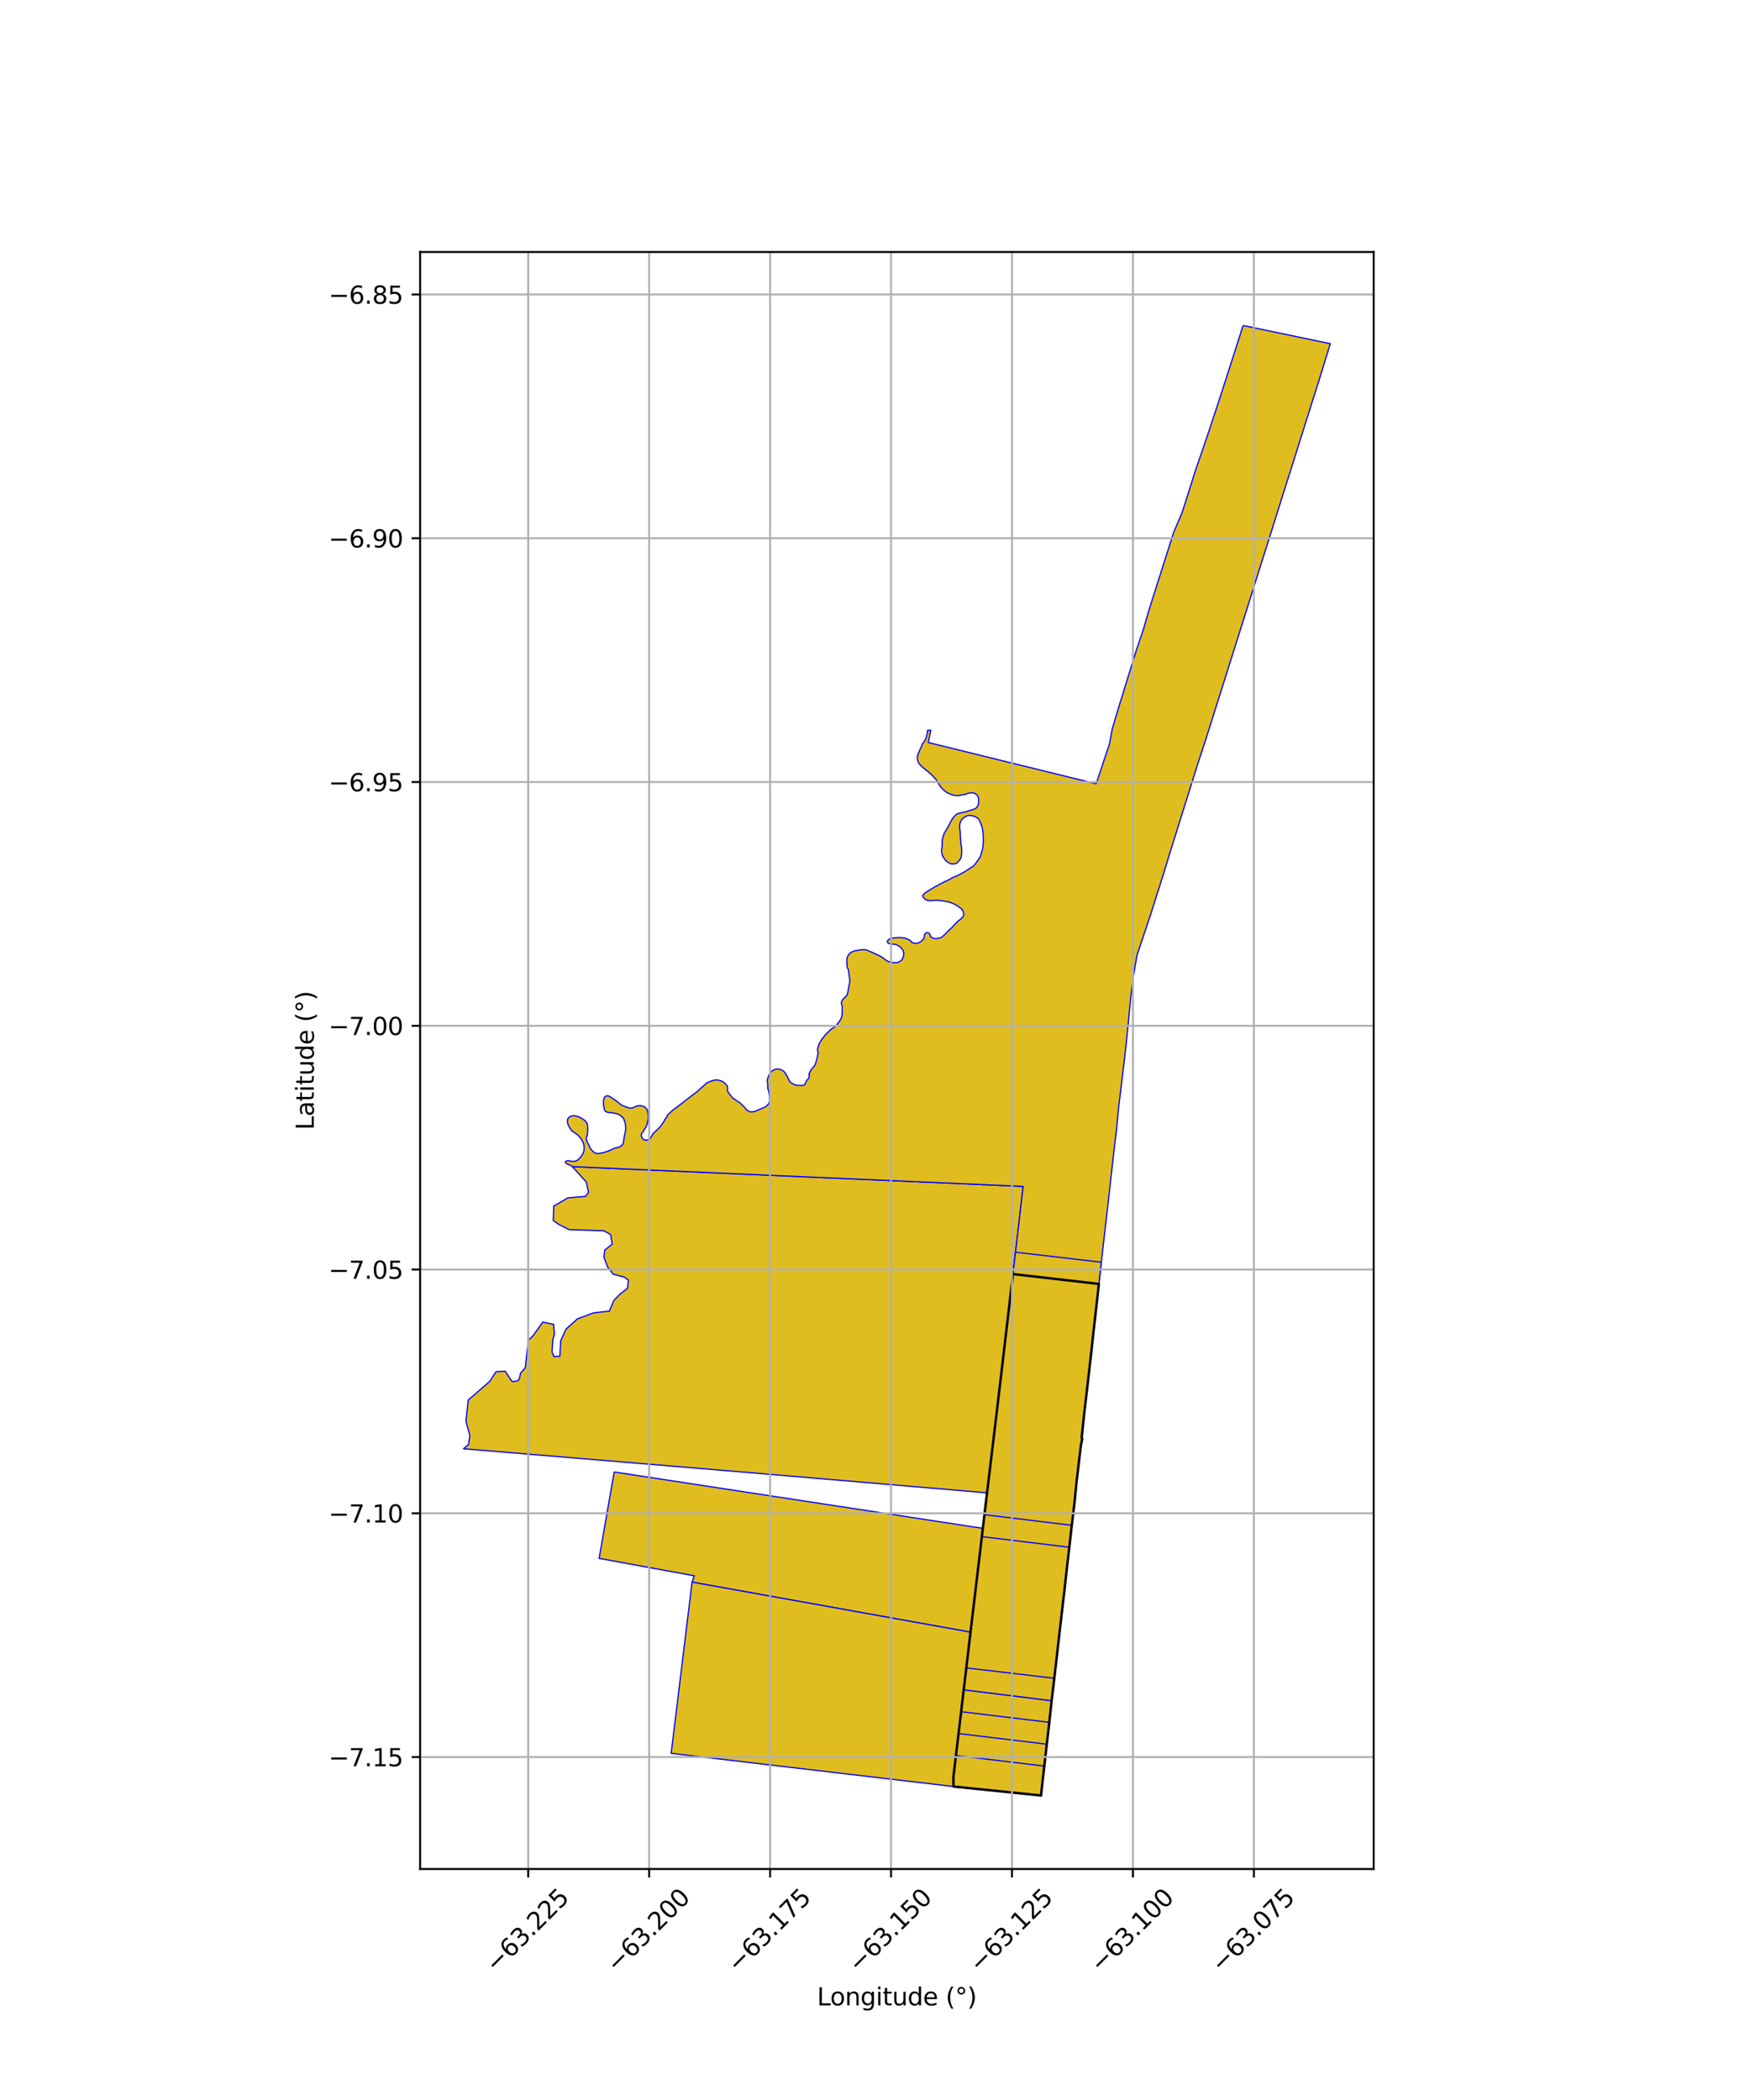
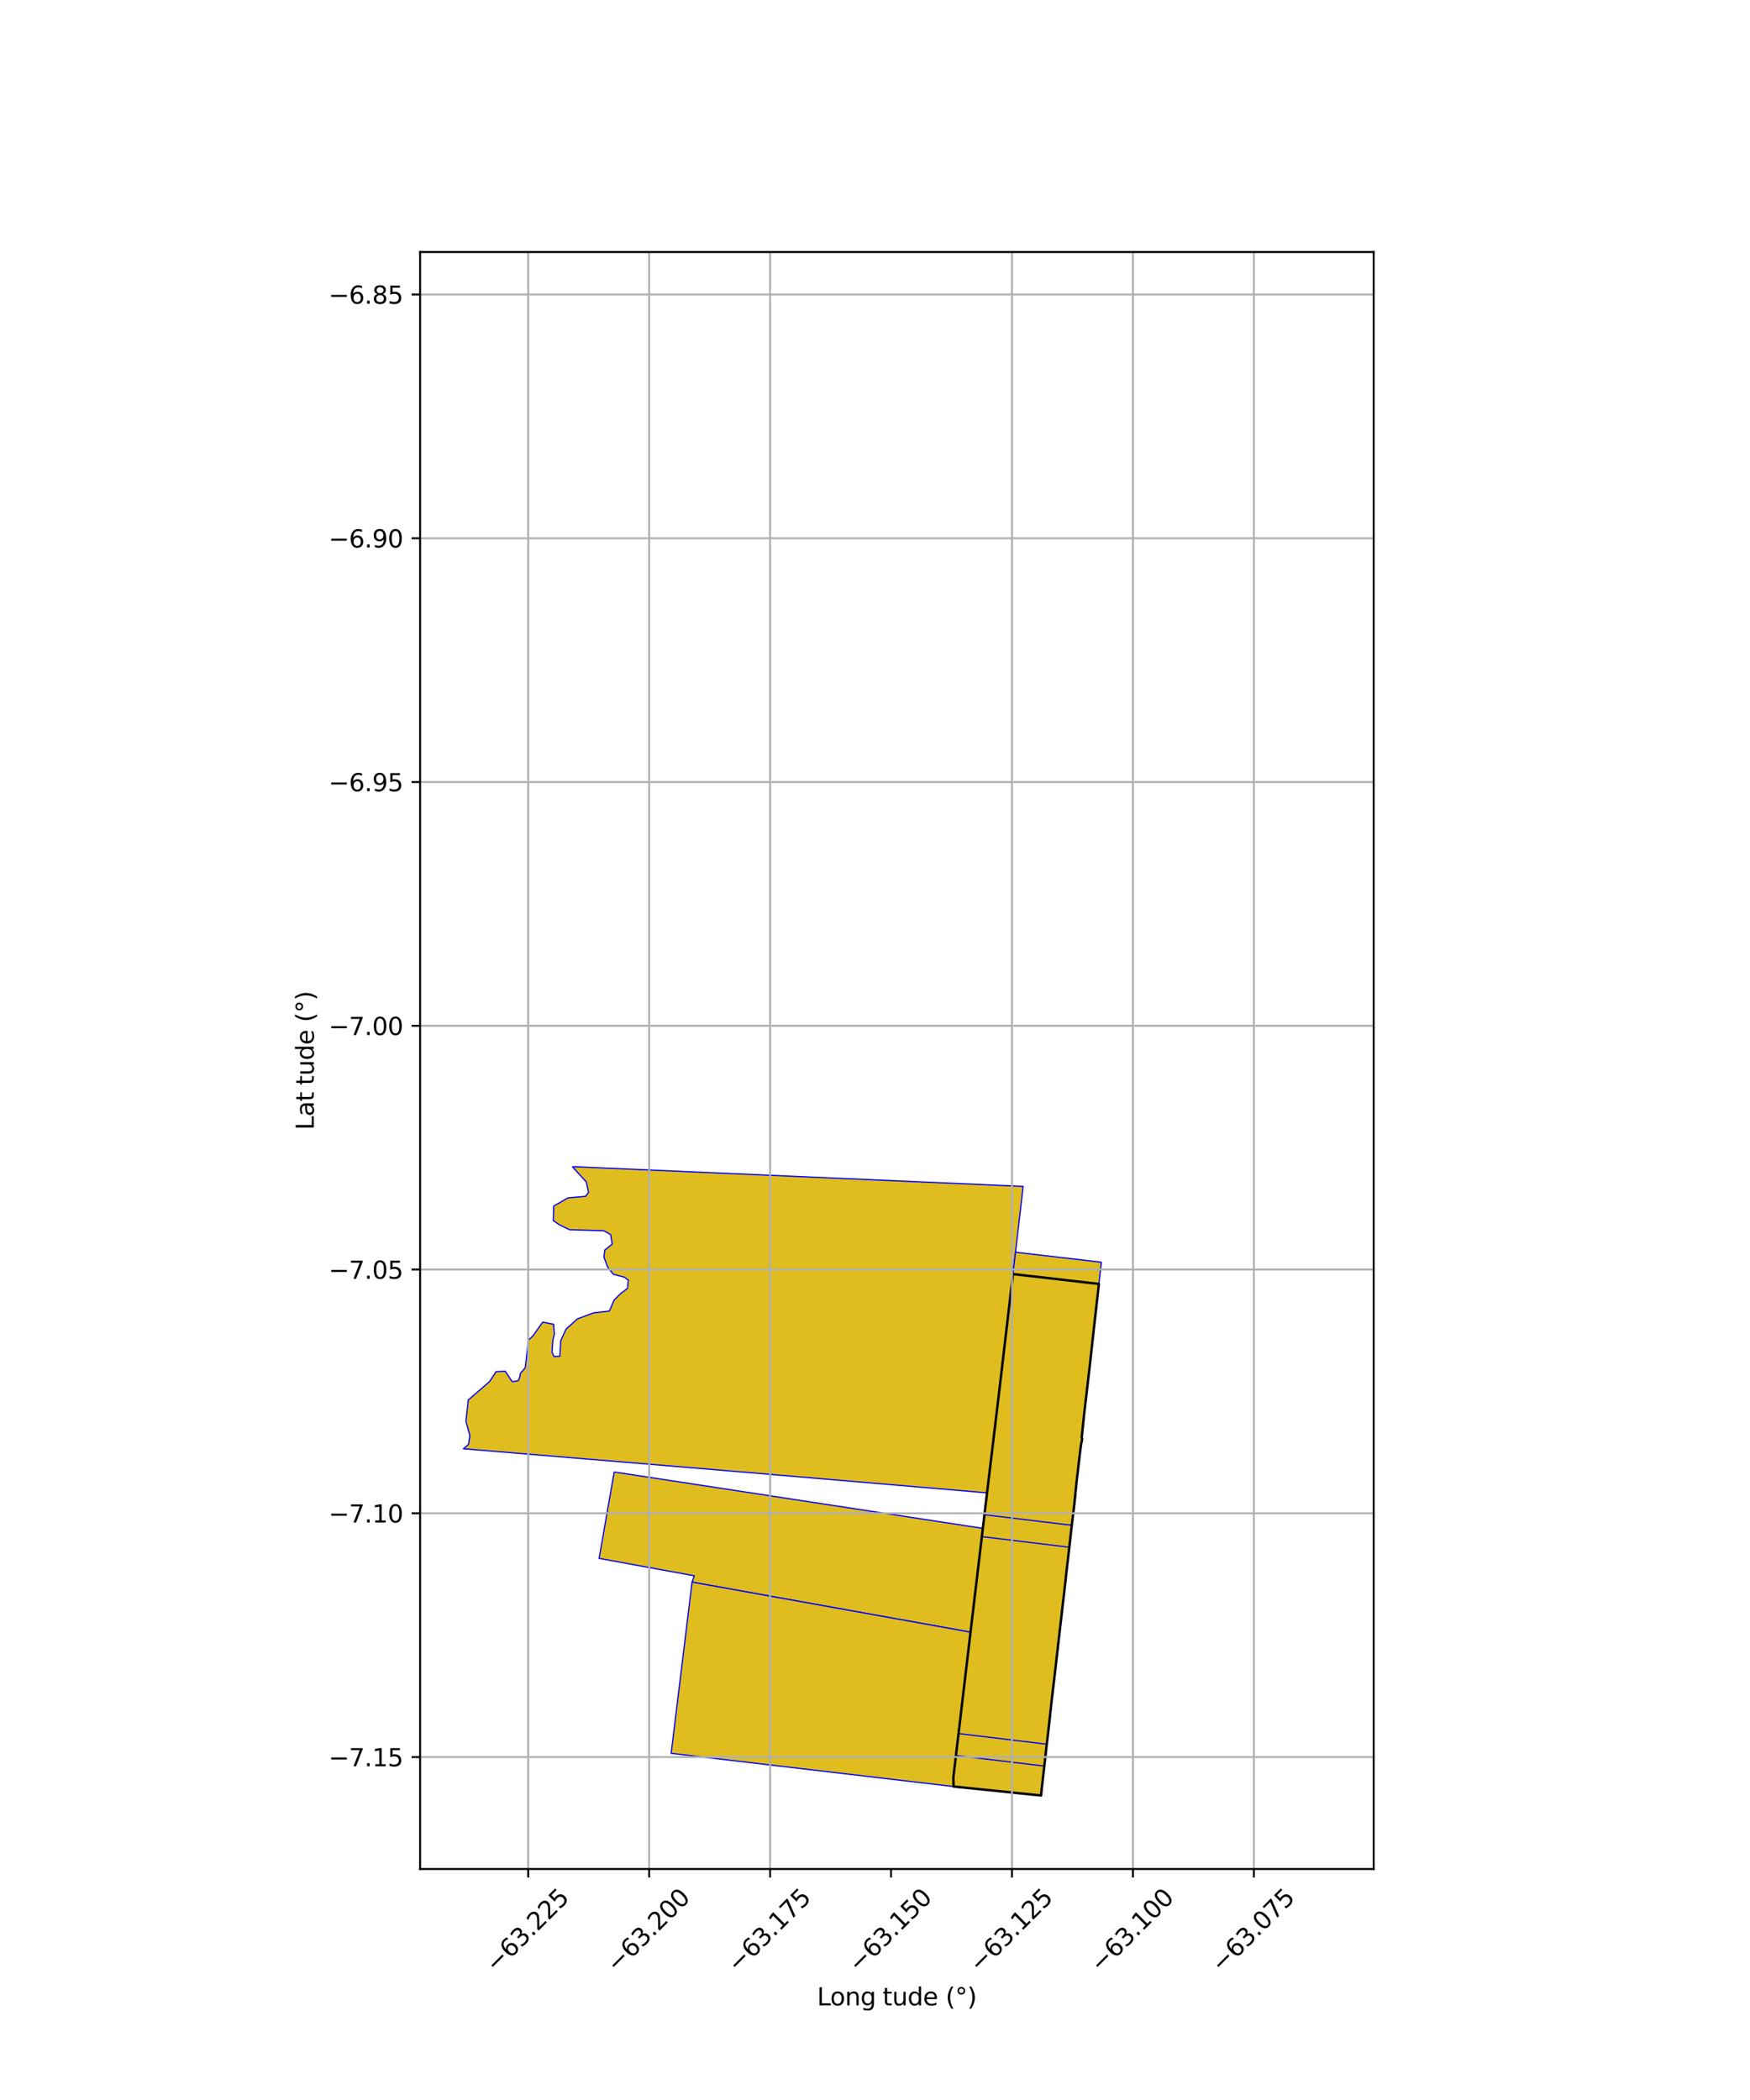
<svg xmlns="http://www.w3.org/2000/svg" xmlns:xlink="http://www.w3.org/1999/xlink" width="720pt" height="864pt" viewBox="0 0 720 864" version="1.1">
  <defs>
    <style type="text/css">*{stroke-linejoin: round; stroke-linecap: butt}</style>
  </defs>
  <g id="figure_1">
    <g id="patch_1">
      <path d="M 0 864  L 720 864  L 720 0  L 0 0  z " style="fill: #ffffff" />
    </g>
    <g id="axes_1">
      <g id="patch_2">
        <path d="M 172.842 768.96  L 565.158 768.96  L 565.158 103.68  L 172.842 103.68  z " style="fill: #ffffff" />
      </g>
      <g id="PatchCollection_1">
        <path d="M 235.468 479.986  L 420.944 488.12  L 419.901 497.144  L 418.857 506.158  L 417.81 515.172  L 416.76 524.185  L 415.71 533.18  L 414.658 542.184  L 413.605 551.154  L 412.551 560.16  L 411.472 569.301  L 410.419 578.171  L 409.348 587.155  L 408.267 596.169  L 407.184 605.186  L 406.106 614.2  L 294.88 604.738  L 190.674 596.063  L 192.77 594.289  L 193.325 590.62  L 191.684 584.751  L 192.661 575.998  L 201.437 568.391  L 204.103 564.35  L 207.865 564.165  L 210.456 568.079  L 210.957 568.492  L 213.186 568.034  L 213.711 567.127  L 214.144 565.023  L 216.096 562.739  L 217.403 551.404  L 219.373 549.487  L 223.304 543.952  L 227.781 544.855  L 228.078 548.931  L 227.48 551.247  L 227.116 556.221  L 227.917 558.103  L 230.336 557.993  L 230.691 551.643  L 232.876 546.843  L 237.551 542.63  L 244.263 540.133  L 250.72 539.406  L 252.63 534.948  L 255.315 532.233  L 258.174 530.073  L 258.516 526.695  L 256.815 525.431  L 252.324 524.257  L 250.007 521.3  L 248.47 517.221  L 248.831 514.303  L 251.888 511.869  L 251.23 507.929  L 248.41 506.368  L 234.236 505.935  L 229.963 503.797  L 227.634 502.171  L 227.83 496.224  L 233.637 492.846  L 240.946 492.204  L 242.151 490.531  L 241.194 486.271  L 235.468 479.986  " clip-path="url(#p3e550f8632)" style="fill: #e0bd1f; stroke: #0000ff; stroke-width: 0.5" />
        <path d="M 252.698 605.614  L 404.362 628.805  L 403.961 632.207  L 402.898 641.21  L 401.831 650.21  L 400.74 659.395  L 399.689 668.217  L 399.283 671.516  L 284.741 650.931  L 285.636 648.333  L 246.495 641.161  L 252.698 605.614  " clip-path="url(#p3e550f8632)" style="fill: #e0bd1f; stroke: #0000ff; stroke-width: 0.5" />
        <path d="M 416.76 524.185  L 452.114 528.251  L 451.097 537.359  L 415.71 533.18  L 416.76 524.185  " clip-path="url(#p3e550f8632)" style="fill: #e0bd1f; stroke: #0000ff; stroke-width: 0.5" />
-         <path d="M 511.44 133.92  L 547.326 141.406  L 544.842 149.455  L 542.665 156.52  L 541.346 160.695  L 539.859 165.392  L 537.128 174.061  L 534.374 182.799  L 531.876 190.78  L 529.057 199.63  L 526.33 208.298  L 523.645 216.899  L 520.81 225.853  L 518.215 234.024  L 515.116 243.915  L 512.009 253.72  L 509.491 261.761  L 506.511 271.173  L 504.828 276.514  L 502.11 285.156  L 499.285 294.118  L 496.383 303.335  L 492.952 313.787  L 481.389 350.696  L 478.744 359.426  L 476.021 367.952  L 473.337 376.5  L 467.831 392.862  L 466.224 402.058  L 465.139 411.064  L 464.29 420.095  L 463.382 429.126  L 462.367 438.139  L 461.265 447.168  L 460.172 456.141  L 459.326 465.181  L 458.23 474.217  L 456.222 492.22  L 455.194 501.233  L 454.156 510.264  L 453.13 519.306  L 452.114 528.251  L 416.743 524.175  L 417.81 515.172  L 418.857 506.158  L 419.901 497.144  L 420.944 488.12  L 235.468 479.986  L 235.087 479.746  L 234.219 479.256  L 233.503 478.962  L 233.115 478.719  L 232.875 478.571  L 232.768 478.47  L 232.674 478.275  L 232.601 478.14  L 232.621 477.982  L 232.814 477.762  L 233.031 477.651  L 233.307 477.576  L 234.215 477.558  L 234.854 477.746  L 235.665 477.835  L 236.535 477.782  L 237.401 477.406  L 237.744 477.218  L 238.05 476.971  L 238.498 476.514  L 238.921 475.986  L 239.494 475.108  L 239.956 474.424  L 240.283 473.315  L 240.318 472.475  L 240.269 471.422  L 240.187 470.808  L 239.549 469.28  L 238.495 467.748  L 237.532 466.842  L 235.198 465.201  L 234.677 464.405  L 234.417 463.975  L 234.149 463.564  L 233.816 462.953  L 233.583 462.283  L 233.485 461.808  L 233.461 461.31  L 233.47 460.809  L 233.628 460.334  L 233.985 459.903  L 234.328 459.541  L 234.736 459.272  L 235.224 459.146  L 235.989 458.987  L 237.156 459.192  L 238.243 459.543  L 239.429 460.2  L 240.764 461.085  L 241.585 462.292  L 241.771 463.373  L 241.801 464.298  L 241.806 464.911  L 241.745 466.04  L 241.66 466.84  L 241.563 467.308  L 241.216 468.076  L 241.256 468.555  L 241.305 469.054  L 241.372 469.327  L 241.596 469.812  L 242.048 470.677  L 242.451 471.543  L 242.782 472.195  L 243.134 472.832  L 243.643 473.421  L 244.192 473.925  L 244.62 474.224  L 245.129 474.455  L 245.65 474.578  L 246.237 474.556  L 246.781 474.498  L 247.613 474.369  L 248.68 474.107  L 250.713 473.392  L 252.751 472.449  L 253.809 472.169  L 254.992 471.79  L 255.417 471.539  L 255.907 471.142  L 256.131 470.865  L 256.308 470.557  L 256.465 470.228  L 256.528 469.877  L 256.622 469.283  L 256.682 468.786  L 256.756 468.155  L 256.852 467.404  L 257.037 466.881  L 257.084 466.386  L 257.252 465.844  L 257.289 465.634  L 257.328 465.374  L 257.391 464.746  L 257.407 464.112  L 257.378 463.537  L 257.34 462.968  L 257.273 462.345  L 257.205 461.984  L 257.106 461.647  L 256.984 461.311  L 256.844 461.007  L 256.793 460.724  L 256.609 460.227  L 256.065 459.619  L 255.568 459.217  L 255.04 458.822  L 254.406 458.474  L 253.893 458.241  L 253.375 458.12  L 252.667 457.986  L 251.561 457.778  L 250.54 457.786  L 249.412 457.451  L 249.055 457.095  L 248.77 456.692  L 248.59 456.179  L 248.409 455.336  L 248.303 454.23  L 248.314 452.923  L 248.367 452.443  L 248.607 451.76  L 248.807 451.341  L 249.161 451.031  L 249.618 450.858  L 249.876 450.825  L 250.129 450.853  L 250.669 451.042  L 251.127 451.278  L 251.999 451.881  L 253.411 452.823  L 254.135 453.422  L 254.491 453.669  L 254.878 454.004  L 255.267 454.316  L 255.605 454.629  L 256.049 454.807  L 256.861 455.136  L 257.966 455.603  L 258.937 455.856  L 259.744 455.907  L 260.562 455.709  L 261.5 455.214  L 262.44 454.916  L 263.533 454.858  L 264.468 455.083  L 265.477 455.555  L 266.151 456.392  L 266.485 457.39  L 266.697 458.485  L 266.716 460.146  L 266.543 461.13  L 266.315 462.174  L 265.952 463.289  L 265.755 463.717  L 265.427 464.236  L 264.985 464.906  L 264.766 465.364  L 264.385 465.862  L 263.997 466.378  L 263.87 466.924  L 263.926 467.651  L 264.418 468.495  L 264.624 468.669  L 264.917 468.853  L 265.309 469.012  L 265.689 469.061  L 266.055 469.074  L 266.352 469  L 266.645 468.866  L 267.163 468.666  L 267.47 468.375  L 267.698 468.147  L 267.899 467.843  L 268.055 467.585  L 268.143 467.403  L 268.293 467.111  L 268.411 466.891  L 268.527 466.688  L 268.626 466.518  L 268.786 466.358  L 268.958 466.156  L 269.118 465.952  L 269.56 465.546  L 269.983 465.19  L 270.489 464.704  L 270.667 464.56  L 271.041 464.163  L 271.693 463.494  L 272.051 463.031  L 272.45 462.38  L 272.832 461.809  L 273.232 461.261  L 273.505 460.601  L 274.036 460.004  L 274.13 459.862  L 274.274 459.699  L 274.381 459.528  L 274.463 459.337  L 274.508 459.161  L 274.64 458.71  L 275.149 458.255  L 275.707 457.767  L 276.254 457.248  L 276.815 456.73  L 277.226 456.419  L 277.632 456.129  L 278.071 455.844  L 278.497 455.539  L 279.096 455.049  L 279.494 454.736  L 279.905 454.429  L 280.503 453.964  L 281.096 453.493  L 281.685 453.031  L 282.083 452.733  L 282.449 452.421  L 282.872 452.16  L 283.442 451.694  L 284.014 451.233  L 284.41 450.929  L 284.986 450.476  L 285.588 450.059  L 286.386 449.48  L 286.78 449.163  L 287.313 448.653  L 288.04 447.988  L 288.775 447.344  L 289.518 446.697  L 290.057 446.196  L 290.385 445.853  L 290.734 445.566  L 291.173 445.389  L 292.106 444.983  L 293.047 444.619  L 293.521 444.472  L 294.005 444.381  L 294.487 444.31  L 294.974 444.279  L 295.479 444.344  L 295.948 444.5  L 296.639 444.708  L 297.082 444.877  L 297.496 445.103  L 297.876 445.368  L 298.288 445.769  L 298.548 446.002  L 298.855 446.327  L 299.064 446.637  L 299.228 446.957  L 299.296 447.231  L 299.333 447.422  L 299.362 447.582  L 299.344 447.755  L 299.357 448.026  L 299.345 448.237  L 299.35 448.503  L 299.321 448.703  L 299.37 448.902  L 299.486 449.148  L 299.746 449.558  L 300.043 449.97  L 300.33 450.322  L 300.615 450.709  L 300.802 450.956  L 300.935 451.133  L 301.123 451.353  L 301.323 451.565  L 301.548 451.793  L 301.818 451.992  L 302.077 452.169  L 302.327 452.333  L 302.813 452.684  L 303.32 453.001  L 303.797 453.323  L 304.041 453.498  L 304.292 453.656  L 304.505 453.799  L 304.687 453.949  L 305.045 454.314  L 305.437 454.678  L 305.798 455.008  L 306.107 455.346  L 306.4 455.666  L 306.681 456.018  L 306.97 456.379  L 307.128 456.569  L 307.319 456.757  L 307.533 456.914  L 307.755 457.043  L 308.148 457.229  L 308.407 457.335  L 308.724 457.4  L 309.065 457.472  L 309.34 457.479  L 309.613 457.436  L 309.918 457.403  L 310.187 457.358  L 310.459 457.277  L 310.728 457.197  L 310.973 457.107  L 311.41 456.896  L 311.632 456.779  L 311.858 456.686  L 312.097 456.572  L 312.333 456.467  L 313.033 456.239  L 313.43 456.069  L 313.896 455.872  L 314.634 455.519  L 315.082 455.234  L 315.477 454.908  L 315.801 454.589  L 316.018 454.387  L 316.189 454.196  L 316.331 453.943  L 316.458 453.695  L 316.562 453.381  L 316.641 452.993  L 316.648 452.334  L 316.622 451.819  L 316.629 451.563  L 316.629 451.536  L 316.622 451.21  L 316.583 450.896  L 316.544 450.608  L 316.487 450.321  L 316.435 450.076  L 316.368 449.658  L 316.359 449.457  L 316.233 448.916  L 316.177 448.666  L 316.055 448.289  L 315.969 448.075  L 315.908 447.89  L 315.872 447.703  L 315.857 447.594  L 315.857 447.219  L 315.89 446.694  L 315.877 446.232  L 315.809 445.91  L 315.803 445.536  L 315.714 445.19  L 315.719 444.5  L 315.75 444.05  L 315.882 443.579  L 316.067 443.124  L 316.361 442.386  L 316.624 441.87  L 316.916 441.435  L 317.251 441.022  L 317.606 440.663  L 318.008 440.378  L 318.432 440.148  L 318.915 439.973  L 319.375 439.833  L 319.96 439.829  L 320.796 439.955  L 321.359 440.11  L 322.049 440.468  L 322.514 440.848  L 322.864 441.217  L 323.306 441.834  L 323.558 442.279  L 323.843 442.819  L 324.05 443.187  L 324.256 443.64  L 324.455 444.068  L 324.661 444.475  L 324.85 444.86  L 325.257 445.296  L 325.637 445.601  L 326.141 445.883  L 326.668 446.138  L 326.946 446.241  L 327.531 446.441  L 328.143 446.525  L 328.747 446.529  L 329.062 446.551  L 329.336 446.568  L 329.714 446.595  L 329.973 446.592  L 330.286 446.578  L 330.544 446.537  L 330.757 446.421  L 330.955 446.301  L 331.132 446.125  L 331.288 445.858  L 331.406 445.614  L 331.498 445.351  L 331.606 445.115  L 331.734 444.923  L 331.838 444.652  L 331.958 444.428  L 332.061 444.31  L 332.189 444.197  L 332.299 444.124  L 332.416 444.035  L 332.522 443.947  L 332.596 443.824  L 332.701 443.625  L 332.753 443.522  L 332.796 443.416  L 332.814 443.351  L 332.831 443.252  L 332.828 443.098  L 332.893 442.95  L 332.954 442.758  L 332.98 442.58  L 332.969 442.484  L 332.955 442.399  L 332.914 442.234  L 332.877 442.118  L 332.855 442.011  L 332.872 441.874  L 332.907 441.746  L 332.961 441.627  L 333.25 441.051  L 333.542 440.472  L 333.906 439.876  L 334.422 439.274  L 334.938 438.631  L 335.153 438.436  L 335.262 438.205  L 335.368 437.955  L 335.473 437.694  L 335.57 437.413  L 335.648 437.149  L 335.649 437.145  L 335.731 436.987  L 335.786 436.81  L 335.827 436.633  L 335.834 436.49  L 335.86 436.401  L 335.941 436.143  L 336.012 435.886  L 336.088 435.624  L 336.149 435.353  L 336.254 434.882  L 336.36 434.693  L 336.397 434.496  L 336.412 434.204  L 336.42 433.984  L 336.459 433.766  L 336.53 433.551  L 336.601 433.389  L 336.611 433.334  L 336.604 433.273  L 336.582 433.111  L 336.559 432.941  L 336.527 432.773  L 336.472 432.56  L 336.43 432.429  L 336.4 432.242  L 336.379 431.973  L 336.394 431.574  L 336.525 431.128  L 336.605 430.905  L 336.757 430.185  L 336.914 429.715  L 337.099 429.269  L 337.24 429.057  L 337.365 428.835  L 337.617 428.375  L 337.755 428.188  L 337.892 427.975  L 338.029 427.766  L 338.176 427.559  L 338.49 427.162  L 338.795 426.771  L 339.103 426.364  L 339.413 425.96  L 339.576 425.761  L 339.75 425.573  L 339.934 425.392  L 340.118 425.211  L 340.302 425.026  L 340.482 424.849  L 340.667 424.673  L 340.865 424.508  L 341.045 424.328  L 341.206 424.133  L 341.562 423.777  L 341.93 423.424  L 342.112 423.329  L 342.226 423.272  L 342.638 422.983  L 343.396 422.488  L 343.946 422.013  L 344.4 421.416  L 344.791 420.944  L 345.103 420.544  L 345.533 419.938  L 345.795 419.505  L 345.945 419.272  L 346.051 419.051  L 346.121 418.894  L 346.231 418.569  L 346.289 418.274  L 346.33 417.987  L 346.406 417.5  L 346.454 417.24  L 346.498 416.943  L 346.526 416.404  L 346.495 416.17  L 346.53 415.665  L 346.498 415.434  L 346.52 415.2  L 346.516 414.969  L 346.543 414.729  L 346.555 414.494  L 346.49 414.041  L 346.428 413.744  L 346.327 413.428  L 346.281 413.18  L 346.253 412.966  L 346.227 412.749  L 346.211 412.526  L 346.229 412.316  L 346.25 412.113  L 346.34 411.891  L 346.601 411.421  L 346.946 410.991  L 347.294 410.596  L 347.678 410.291  L 348.121 409.882  L 348.593 409.073  L 348.778 408.519  L 349.065 406.657  L 349.232 405.747  L 349.351 405.287  L 349.465 404.843  L 349.562 404.253  L 349.602 403.694  L 349.591 403.192  L 349.52 402.544  L 349.457 402.195  L 349.387 401.546  L 349.33 401.158  L 349.294 400.816  L 349.231 400.317  L 349.174 399.943  L 349.115 399.499  L 349.023 399.058  L 348.87 398.564  L 348.754 398.391  L 348.67 398.226  L 348.607 398.086  L 348.56 397.801  L 348.52 397.54  L 348.495 397.324  L 348.484 397.103  L 348.465 396.83  L 348.458 396.571  L 348.468 396.338  L 348.462 396.116  L 348.441 395.841  L 348.424 395.666  L 348.399 395.537  L 348.395 395.349  L 348.385 395.206  L 348.387 395.092  L 348.399 394.912  L 348.415 394.745  L 348.405 394.568  L 348.474 394.315  L 348.551 394.061  L 348.624 393.815  L 348.703 393.576  L 348.813 393.352  L 348.948 393.134  L 349.086 392.921  L 349.232 392.712  L 349.384 392.507  L 349.546 392.314  L 349.728 392.139  L 349.937 391.984  L 350.144 391.836  L 350.366 391.704  L 350.609 391.598  L 350.871 391.507  L 351.128 391.409  L 351.379 391.31  L 351.628 391.225  L 351.89 391.166  L 352.161 391.119  L 352.433 391.078  L 352.719 391.007  L 353.01 390.958  L 353.189 390.928  L 353.482 390.879  L 353.97 390.801  L 354.494 390.74  L 354.997 390.704  L 355.546 390.66  L 355.866 390.7  L 356.33 390.815  L 356.962 391.008  L 357.443 391.226  L 357.831 391.399  L 358.333 391.616  L 358.792 391.832  L 359.547 392.173  L 360.771 392.752  L 362.065 393.354  L 363.318 394.086  L 363.945 394.67  L 364.36 394.926  L 364.748 395.149  L 365.024 395.368  L 365.483 395.574  L 366.19 395.801  L 366.893 395.954  L 367.384 396.045  L 367.891 396.076  L 368.669 396.084  L 369.307 395.999  L 369.901 395.785  L 370.18 395.61  L 370.716 395.203  L 370.974 394.954  L 371.195 394.663  L 371.373 394.366  L 371.532 393.976  L 371.692 393.355  L 371.766 392.979  L 371.836 392.539  L 371.811 392.152  L 371.754 391.603  L 371.46 391.027  L 371.27 390.65  L 371.047 390.349  L 370.758 390.038  L 370.478 389.718  L 369.951 389.3  L 369.139 388.822  L 368.571 388.637  L 368.069 388.5  L 367.684 388.474  L 367.412 388.445  L 367.255 388.434  L 366.542 388.402  L 366.08 388.272  L 365.548 388.16  L 365.132 387.716  L 365.049 387.393  L 365.112 387.134  L 365.306 386.933  L 365.476 386.703  L 365.681 386.521  L 365.88 386.396  L 366.098 386.222  L 366.383 386.1  L 366.683 386.035  L 366.979 385.973  L 367.449 385.884  L 368.053 385.837  L 368.8 385.777  L 369.365 385.758  L 369.903 385.745  L 370.441 385.751  L 370.784 385.772  L 371.11 385.782  L 371.572 385.849  L 371.884 385.901  L 372.45 386.002  L 373.004 386.184  L 373.526 386.442  L 374.021 386.688  L 374.48 386.942  L 374.782 387.264  L 374.984 387.523  L 375.387 387.864  L 375.614 387.915  L 375.896 387.999  L 376.199 388.052  L 376.466 388.084  L 376.777 388.093  L 377.121 388.064  L 377.717 388.008  L 378.133 387.795  L 378.522 387.582  L 378.849 387.38  L 379.303 387.018  L 379.7 386.547  L 380.014 386.188  L 380.208 385.882  L 380.346 384.643  L 380.574 384.15  L 380.997 383.837  L 381.275 383.742  L 381.547 383.702  L 381.819 383.721  L 382.076 383.843  L 382.286 384.072  L 382.47 384.292  L 382.651 384.485  L 382.715 384.896  L 382.874 385.282  L 383.092 385.495  L 383.268 385.642  L 383.506 385.798  L 383.749 385.928  L 383.999 386.035  L 384.276 386.11  L 384.563 386.147  L 385.11 386.12  L 385.623 386.076  L 386.117 386.01  L 386.639 385.921  L 386.9 385.827  L 387.156 385.717  L 387.623 385.43  L 388.022 385.107  L 388.389 384.774  L 388.743 384.429  L 389.085 384.101  L 389.429 383.757  L 389.758 383.404  L 390.071 383.069  L 390.406 382.762  L 390.742 382.43  L 391.195 382.007  L 391.534 381.721  L 391.712 381.545  L 391.873 381.361  L 392.148 381.037  L 392.46 380.724  L 392.773 380.386  L 393.054 380.09  L 393.363 379.791  L 393.667 379.486  L 394.006 379.096  L 394.567 378.658  L 394.827 378.486  L 395.264 378.106  L 395.595 377.755  L 396.119 377.297  L 396.337 376.858  L 396.45 376.459  L 396.473 375.975  L 396.407 375.54  L 396.296 375.178  L 396.194 374.788  L 395.846 374.256  L 395.586 373.974  L 395.163 373.595  L 394.597 373.166  L 394.241 372.921  L 394.012 372.753  L 393.784 372.63  L 393.508 372.478  L 393.235 372.302  L 392.981 372.158  L 392.731 372.031  L 392.479 371.904  L 392.175 371.774  L 391.947 371.696  L 391.539 371.524  L 391.278 371.413  L 390.978 371.305  L 390.443 371.157  L 389.914 371.02  L 389.598 370.964  L 389.129 370.899  L 388.685 370.818  L 388.225 370.729  L 387.732 370.65  L 387.245 370.566  L 386.756 370.51  L 386.249 370.464  L 385.836 370.429  L 385.433 370.379  L 385.1 370.441  L 384.787 370.455  L 384.354 370.45  L 383.686 370.514  L 382.85 370.592  L 382.351 370.551  L 382.126 370.491  L 381.875 370.506  L 381.638 370.43  L 381.185 370.273  L 380.985 370.187  L 380.813 370.09  L 380.471 369.802  L 380.303 369.636  L 380.036 369.39  L 379.911 369.225  L 379.817 369.048  L 379.605 368.741  L 379.648 368.484  L 379.768 368.254  L 379.941 368.039  L 380.31 367.633  L 380.74 367.288  L 381.162 366.995  L 381.614 366.721  L 382.071 366.439  L 382.507 366.17  L 382.93 365.9  L 383.36 365.643  L 383.579 365.507  L 383.806 365.382  L 384.022 365.237  L 384.236 365.093  L 384.68 364.824  L 385.177 364.612  L 385.416 364.498  L 385.871 364.228  L 386.308 363.97  L 387.206 363.51  L 388.101 363.03  L 389.023 362.593  L 389.717 362.286  L 390.146 362.067  L 390.578 361.853  L 390.987 361.625  L 391.383 361.392  L 391.744 361.128  L 391.832 361.077  L 391.926 361.045  L 392.194 361.008  L 392.528 360.836  L 392.825 360.683  L 393.421 360.533  L 393.804 360.298  L 394.178 360.11  L 394.603 359.901  L 395.03 359.679  L 395.46 359.437  L 395.864 359.213  L 396.288 358.977  L 396.706 358.758  L 397.157 358.486  L 397.762 358.091  L 398.253 357.775  L 398.575 357.569  L 398.792 357.433  L 399.012 357.289  L 399.228 357.137  L 399.642 356.83  L 400.189 356.582  L 400.547 356.214  L 400.731 356.01  L 400.907 355.81  L 401.245 355.428  L 401.425 355.216  L 401.781 354.735  L 402.06 354.305  L 402.338 353.88  L 402.486 353.639  L 402.641 353.486  L 402.768 353.305  L 402.897 353.124  L 403.018 352.992  L 403.204 352.714  L 403.372 352.211  L 403.551 351.738  L 403.653 351.448  L 403.786 350.906  L 403.838 350.699  L 403.906 350.487  L 403.979 350.251  L 404.06 350.003  L 404.151 349.659  L 404.19 349.417  L 404.294 348.978  L 404.356 348.689  L 404.405 348.398  L 404.438 348.126  L 404.491 347.58  L 404.523 347.086  L 404.548 346.543  L 404.555 345.761  L 404.539 345.232  L 404.525 344.741  L 404.519 344.26  L 404.516 343.774  L 404.42 342.681  L 404.326 342.117  L 404.331 341.488  L 404.122 340.811  L 404.057 340.332  L 403.896 339.809  L 403.577 339.012  L 403.259 338.198  L 403.025 337.622  L 402.371 336.745  L 401.69 336.27  L 400.892 335.904  L 399.902 335.594  L 398.536 335.481  L 397.636 335.74  L 396.842 336.193  L 395.928 336.973  L 395.377 337.671  L 395.057 338.492  L 394.86 339.283  L 394.855 339.704  L 394.851 339.971  L 394.845 340.288  L 394.847 340.717  L 394.937 341.482  L 395.073 342.228  L 395.07 342.991  L 395.101 343.982  L 395.132 344.717  L 395.265 345.421  L 395.292 346.077  L 395.307 346.527  L 395.307 346.854  L 395.391 347.693  L 395.584 348.339  L 395.649 349.255  L 395.641 349.727  L 395.648 350.446  L 395.628 351.167  L 395.596 351.648  L 395.517 352.368  L 395.407 352.836  L 395.312 353.081  L 394.899 353.686  L 394.586 354.149  L 394.258 354.452  L 393.974 354.835  L 393.725 355.076  L 393.333 355.251  L 392.689 355.434  L 392.236 355.473  L 391.757 355.475  L 391.162 355.377  L 390.751 355.18  L 390.525 355.05  L 390.071 354.804  L 389.492 354.425  L 388.996 353.951  L 388.562 353.376  L 388.294 352.959  L 387.91 352.321  L 387.733 351.918  L 387.659 351.692  L 387.593 351.456  L 387.535 351.217  L 387.4 350.524  L 387.429 349.773  L 387.438 349.274  L 387.553 348.568  L 387.592 348.326  L 387.649 347.575  L 387.652 347.235  L 387.606 346.769  L 387.623 346.303  L 387.656 345.797  L 387.702 345.537  L 387.79 345.024  L 387.91 344.527  L 388.002 344.283  L 388.102 344.042  L 388.237 343.548  L 388.303 343.305  L 388.393 343.073  L 388.492 342.836  L 388.713 342.388  L 388.988 341.956  L 389.289 341.507  L 389.691 340.828  L 389.933 340.39  L 390.173 339.953  L 390.414 339.524  L 390.641 339.088  L 390.858 338.647  L 391.093 338.204  L 391.324 337.764  L 391.576 337.317  L 391.703 337.102  L 391.831 336.881  L 391.97 336.669  L 392.293 336.271  L 392.641 335.887  L 392.816 335.695  L 392.984 335.503  L 393.16 335.32  L 393.36 335.153  L 393.814 334.886  L 394.301 334.676  L 394.553 334.584  L 394.814 334.512  L 395.366 334.404  L 395.919 334.31  L 396.439 334.181  L 396.954 334.08  L 397.428 333.916  L 397.853 333.826  L 398.107 333.753  L 398.36 333.656  L 398.742 333.54  L 399.05 333.421  L 399.32 333.339  L 399.642 333.286  L 399.873 333.253  L 400.142 333.141  L 400.812 332.895  L 401.462 332.545  L 401.823 332.273  L 401.947 332.074  L 402.09 331.858  L 402.278 331.532  L 402.438 331.196  L 402.557 330.774  L 402.635 330.092  L 402.648 329.764  L 402.605 329.235  L 402.6 328.469  L 402.419 327.744  L 402.047 327.235  L 401.775 326.959  L 401.326 326.614  L 401.01 326.443  L 400.696 326.272  L 400.362 326.201  L 400.003 326.153  L 399.737 326.208  L 399.137 326.268  L 398.787 326.301  L 398.446 326.348  L 398.084 326.449  L 397.73 326.616  L 397.383 326.765  L 396.99 326.853  L 396.187 326.966  L 396.034 327.005  L 395.796 327.055  L 395.368 327.136  L 394.788 327.222  L 394.507 327.333  L 394.233 327.353  L 393.463 327.321  L 392.72 327.263  L 392.268 327.185  L 391.597 326.958  L 390.863 326.656  L 390.142 326.358  L 389.737 326.182  L 389.355 325.915  L 388.954 325.608  L 388.56 325.321  L 388.385 325.173  L 388.216 325.004  L 388.037 324.814  L 387.845 324.62  L 387.66 324.44  L 387.317 324.09  L 387.165 323.917  L 386.877 323.537  L 386.589 323.119  L 386.442 322.906  L 386.319 322.712  L 386.074 322.246  L 385.913 322.005  L 385.772 321.807  L 385.644 321.586  L 385.501 321.347  L 385.35 321.133  L 385.058 320.672  L 384.875 320.443  L 384.521 320.077  L 384.206 319.714  L 383.88 319.345  L 383.536 318.997  L 383.183 318.658  L 382.994 318.487  L 382.792 318.32  L 382.419 318.014  L 382.054 317.669  L 381.65 317.332  L 381.261 317.017  L 380.866 316.71  L 380.09 316.087  L 379.548 315.607  L 379.009 315.127  L 378.556 314.669  L 378.269 314.293  L 378.007 313.941  L 377.905 313.748  L 377.801 313.531  L 377.713 313.318  L 377.63 313.086  L 377.553 312.854  L 377.489 312.632  L 377.423 312.156  L 377.431 311.664  L 377.449 311.414  L 377.488 311.166  L 377.522 310.916  L 377.562 310.698  L 377.733 310.258  L 377.838 309.999  L 378.023 309.512  L 378.214 309.039  L 378.505 308.371  L 378.84 307.692  L 379.133 306.998  L 379.453 306.32  L 379.702 305.692  L 379.944 305.533  L 380.14 305.288  L 380.375 304.874  L 380.497 304.602  L 380.679 304.371  L 380.818 304.147  L 380.945 303.802  L 381.05 303.404  L 381.151 303.189  L 381.224 302.932  L 381.255 302.652  L 381.371 302.154  L 381.428 301.905  L 381.528 301.598  L 381.596 301.008  L 381.612 300.465  L 382.957 300.444  L 381.908 305.484  L 450.999 322.48  L 454.364 312.385  L 456.463 306.089  L 457.633 299.801  L 459.932 292.111  L 460.547 290.081  L 462.958 282.269  L 465.326 274.589  L 467.717 266.934  L 470.548 258.587  L 472.516 251.665  L 475.352 242.715  L 477.905 234.666  L 480.117 227.7  L 482.863 219.083  L 486.433 210.664  L 489.173 202.055  L 491.878 193.452  L 494.981 184.465  L 497.858 175.964  L 501.048 166.287  L 503.994 157.188  L 505.534 152.418  L 506.789 148.479  L 508.883 141.972  L 511.44 133.92  " clip-path="url(#p3e550f8632)" style="fill: #e0bd1f; stroke: #0000ff; stroke-width: 0.5" />
        <path d="M 395.438 704.241  L 431.712 708.62  L 430.683 717.611  L 394.37 713.239  L 395.438 704.241  " clip-path="url(#p3e550f8632)" style="fill: #e0bd1f; stroke: #0000ff; stroke-width: 0.5" />
        <path d="M 398.628 677.219  L 434.794 681.597  L 433.767 690.489  L 397.563 686.217  L 398.628 677.219  " clip-path="url(#p3e550f8632)" style="fill: #e0bd1f; stroke: #0000ff; stroke-width: 0.5" />
        <path d="M 399.689 668.217  L 435.82 672.589  L 434.794 681.597  L 398.628 677.219  L 399.689 668.217  " clip-path="url(#p3e550f8632)" style="fill: #e0bd1f; stroke: #0000ff; stroke-width: 0.5" />
        <path d="M 400.74 659.395  L 436.856 663.596  L 435.82 672.589  L 399.689 668.217  L 400.74 659.395  " clip-path="url(#p3e550f8632)" style="fill: #e0bd1f; stroke: #0000ff; stroke-width: 0.5" />
        <path d="M 401.831 650.21  L 437.911 654.579  L 436.856 663.596  L 400.74 659.395  L 401.831 650.21  " clip-path="url(#p3e550f8632)" style="fill: #e0bd1f; stroke: #0000ff; stroke-width: 0.5" />
        <path d="M 402.898 641.21  L 438.905 645.589  L 437.911 654.579  L 401.831 650.21  L 402.898 641.21  " clip-path="url(#p3e550f8632)" style="fill: #e0bd1f; stroke: #0000ff; stroke-width: 0.5" />
        <path d="M 403.961 632.207  L 439.944 636.586  L 438.905 645.589  L 402.898 641.21  L 403.961 632.207  " clip-path="url(#p3e550f8632)" style="fill: #e0bd1f; stroke: #0000ff; stroke-width: 0.5" />
        <path d="M 406.106 614.2  L 442.058 618.48  L 440.968 627.559  L 405.029 623.201  L 406.106 614.2  " clip-path="url(#p3e550f8632)" style="fill: #e0bd1f; stroke: #0000ff; stroke-width: 0.5" />
        <path d="M 407.184 605.186  L 442.943 609.571  L 442.058 618.48  L 406.106 614.2  L 407.184 605.186  " clip-path="url(#p3e550f8632)" style="fill: #e0bd1f; stroke: #0000ff; stroke-width: 0.5" />
-         <path d="M 408.267 596.169  L 444.005 600.546  L 442.943 609.571  L 407.184 605.186  L 408.267 596.169  " clip-path="url(#p3e550f8632)" style="fill: #e0bd1f; stroke: #0000ff; stroke-width: 0.5" />
+         <path d="M 408.267 596.169  L 442.943 609.571  L 407.184 605.186  L 408.267 596.169  " clip-path="url(#p3e550f8632)" style="fill: #e0bd1f; stroke: #0000ff; stroke-width: 0.5" />
        <path d="M 409.349 587.158  L 434.994 590.292  L 435.057 590.659  L 435.238 590.877  L 435.716 590.958  L 436.006 590.748  L 436.183 590.793  L 436.411 590.535  L 436.442 590.468  L 437.404 590.586  L 437.418 590.627  L 437.673 590.705  L 437.81 590.819  L 437.891 591.009  L 437.865 591.467  L 438.285 591.867  L 438.735 591.718  L 438.807 591.486  L 439.05 591.827  L 439.628 592.13  L 440.012 591.856  L 440.096 591.597  L 440.337 591.297  L 440.582 591.576  L 440.894 592.002  L 441.045 592.276  L 441.106 592.591  L 441.638 592.645  L 441.869 592.367  L 441.92 592.221  L 441.899 591.871  L 442.303 592.144  L 442.829 592.026  L 443.157 592.032  L 443.465 592.178  L 443.514 592.267  L 444.041 592.719  L 444.369 592.857  L 444.626 592.716  L 444.955 592.578  L 445.16 592.454  L 445.124 592.859  L 444.939 593.426  L 444.679 594.957  L 444.005 600.546  L 408.267 596.169  L 409.349 587.158  " clip-path="url(#p3e550f8632)" style="fill: #e0bd1f; stroke: #0000ff; stroke-width: 0.5" />
        <path d="M 440.835 591.005  L 445.026 591.518  L 445.227 591.867  L 444.798 592.025  L 444.573 592.173  L 444.314 592.244  L 443.935 591.91  L 443.844 591.746  L 443.316 591.501  L 442.78 591.484  L 442.353 591.56  L 442.148 591.273  L 441.928 591.191  L 441.694 591.132  L 441.383 591.335  L 441.338 591.689  L 441.088 591.373  L 441.022 591.25  L 440.897 591.122  L 440.835 591.005  " clip-path="url(#p3e550f8632)" style="fill: #e0bd1f; stroke: #0000ff; stroke-width: 0.5" />
        <path d="M 430.576 580.408  L 446.016 582.12  L 445.026 591.518  L 440.835 591.005  L 440.787 590.915  L 440.513 590.749  L 440.162 590.757  L 439.918 590.87  L 439.909 590.892  L 439.139 590.798  L 438.79 590.671  L 438.708 590.745  L 438.355 590.702  L 438.249 590.483  L 437.909 590.209  L 437.835 590.186  L 437.409 589.69  L 437.084 589.725  L 436.652 589.686  L 436.338 589.75  L 436.122 589.925  L 435.979 590.179  L 435.901 590.159  L 435.69 590.306  L 435.558 590.301  L 435.57 590.058  L 435.535 589.893  L 435.577 589.708  L 435.455 589.482  L 435.227 589.234  L 434.783 589.229  L 434.428 589.274  L 434.062 589.273  L 434.162 588.942  L 434.336 588.611  L 434.446 588.237  L 434.419 587.933  L 434.306 587.597  L 434.038 587.15  L 433.638 586.794  L 433.402 586.617  L 433.345 586.313  L 433.499 585.813  L 433.514 585.436  L 433.485 585.141  L 432.655 584.852  L 432.884 584.535  L 432.773 584.052  L 432.068 583.595  L 432.113 583.46  L 431.992 583.026  L 431.756 582.627  L 431.493 582.531  L 431.385 582.392  L 431.152 582.172  L 430.754 582.006  L 430.666 581.777  L 430.816 581.148  L 430.769 580.978  L 430.883 580.792  L 430.722 580.6  L 430.576 580.408  " clip-path="url(#p3e550f8632)" style="fill: #e0bd1f; stroke: #0000ff; stroke-width: 0.5" />
        <path d="M 439.139 590.798  L 439.909 590.892  L 439.803 591.138  L 439.598 591.291  L 439.565 591.494  L 439.419 591.415  L 439.25 591.158  L 439.139 590.798  " clip-path="url(#p3e550f8632)" style="fill: #e0bd1f; stroke: #0000ff; stroke-width: 0.5" />
        <path d="M 438.355 590.702  L 438.708 590.745  L 438.529 590.906  L 438.456 591.053  L 438.355 590.702  " clip-path="url(#p3e550f8632)" style="fill: #e0bd1f; stroke: #0000ff; stroke-width: 0.5" />
        <path d="M 410.419 578.171  L 427.737 580.092  L 427.753 580.252  L 427.963 580.642  L 428.377 580.785  L 429.025 580.864  L 429.24 580.82  L 429.6 580.831  L 430.02 580.685  L 430.124 580.706  L 430.219 580.838  L 430.254 581.144  L 430.101 581.8  L 430.295 582.308  L 430.458 582.488  L 430.868 582.65  L 430.978 582.754  L 431.009 582.971  L 431.404 583.097  L 431.549 583.445  L 431.498 583.6  L 431.618 584.009  L 432.294 584.38  L 432.143 584.635  L 432.036 585.213  L 432.979 585.541  L 432.95 585.842  L 432.773 586.202  L 432.832 586.51  L 432.833 586.703  L 432.99 586.994  L 433.607 587.488  L 433.772 587.784  L 433.886 588.046  L 433.822 588.438  L 433.648 588.745  L 433.597 588.989  L 433.488 589.224  L 433.472 589.623  L 433.887 589.809  L 434.45 589.818  L 434.832 589.774  L 435.004 589.793  L 434.982 589.889  L 435.026 590.101  L 434.994 590.292  L 409.349 587.158  L 410.419 578.171  " clip-path="url(#p3e550f8632)" style="fill: #e0bd1f; stroke: #0000ff; stroke-width: 0.5" />
        <path d="M 412.551 560.16  L 448.073 564.444  L 447.028 573.395  L 415.698 569.791  L 415.625 569.56  L 415.842 569.245  L 416.433 568.918  L 416.576 568.545  L 416.437 568.254  L 416.173 568.108  L 415.717 568.009  L 415.517 568.028  L 415.204 567.901  L 414.827 567.325  L 413.628 566.786  L 412.865 566.813  L 412.84 567.49  L 412.689 567.52  L 412.621 566.797  L 412.46 566.038  L 412.119 566.109  L 411.81 566.591  L 412.551 560.16  " clip-path="url(#p3e550f8632)" style="fill: #e0bd1f; stroke: #0000ff; stroke-width: 0.5" />
        <path d="M 411.811 566.591  L 411.964 566.633  L 412.076 566.817  L 412.163 567.684  L 412.522 568.06  L 412.909 568.07  L 413.116 567.998  L 413.388 567.687  L 413.375 567.331  L 413.749 567.401  L 414.267 567.562  L 414.51 567.879  L 414.833 568.307  L 415.107 568.488  L 415.879 568.595  L 415.325 568.952  L 415.127 569.264  L 415.067 569.607  L 415.108 569.724  L 411.472 569.301  L 411.811 566.591  " clip-path="url(#p3e550f8632)" style="fill: #e0bd1f; stroke: #0000ff; stroke-width: 0.5" />
        <path d="M 414.658 542.184  L 450.074 546.38  L 449.088 555.408  L 413.605 551.154  L 414.658 542.184  " clip-path="url(#p3e550f8632)" style="fill: #e0bd1f; stroke: #0000ff; stroke-width: 0.5" />
        <path d="M 415.71 533.18  L 451.097 537.359  L 450.074 546.38  L 414.658 542.184  L 415.71 533.18  " clip-path="url(#p3e550f8632)" style="fill: #e0bd1f; stroke: #0000ff; stroke-width: 0.5" />
        <path d="M 416.76 524.185  L 452.114 528.251  L 451.097 537.359  L 450.074 546.38  L 449.088 555.408  L 448.073 564.444  L 447.028 573.395  L 446.016 582.12  L 445.026 591.518  L 445.227 591.867  L 445.16 592.454  L 445.124 592.859  L 444.939 593.426  L 444.679 594.957  L 444.005 600.546  L 442.943 609.571  L 442.058 618.48  L 440.968 627.559  L 439.944 636.586  L 438.905 645.589  L 437.911 654.579  L 436.856 663.596  L 435.82 672.589  L 434.794 681.597  L 433.767 690.489  L 432.682 699.718  L 431.712 708.62  L 430.683 717.611  L 429.658 726.615  L 428.64 735.617  L 428.313 738.72  L 392.316 735.034  L 392.24 731.265  L 393.306 722.258  L 394.37 713.239  L 395.438 704.241  L 396.497 695.234  L 397.563 686.217  L 398.628 677.219  L 399.689 668.217  L 400.74 659.395  L 401.831 650.21  L 402.898 641.21  L 403.961 632.207  L 405.029 623.201  L 406.098 614.192  L 407.184 605.186  L 408.267 596.169  L 409.349 587.158  L 410.419 578.171  L 411.471 569.306  L 411.792 566.583  L 411.859 566.013  L 412.549 560.158  L 413.605 551.154  L 414.658 542.184  L 415.707 533.186  L 416.76 524.185  " clip-path="url(#p3e550f8632)" style="fill: #e0bd1f; stroke: #0000ff; stroke-width: 0.5" />
        <path d="M 284.741 650.931  L 399.283 671.516  L 398.628 677.219  L 397.563 686.217  L 396.499 695.231  L 395.438 704.241  L 394.37 713.239  L 430.678 717.612  L 429.657 726.61  L 393.306 722.258  L 392.251 731.266  L 392.316 735.034  L 276.134 721.369  L 284.741 650.931  " clip-path="url(#p3e550f8632)" style="fill: #e0bd1f; stroke: #0000ff; stroke-width: 0.5" />
-         <path d="M 396.499 695.231  L 432.682 699.718  L 431.712 708.62  L 395.438 704.241  L 396.499 695.231  " clip-path="url(#p3e550f8632)" style="fill: #e0bd1f; stroke: #0000ff; stroke-width: 0.5" />
-         <path d="M 397.563 686.217  L 433.767 690.489  L 432.682 699.718  L 396.499 695.231  L 397.563 686.217  " clip-path="url(#p3e550f8632)" style="fill: #e0bd1f; stroke: #0000ff; stroke-width: 0.5" />
        <path d="M 405.029 623.201  L 440.968 627.559  L 439.944 636.586  L 403.961 632.207  L 405.029 623.201  " clip-path="url(#p3e550f8632)" style="fill: #e0bd1f; stroke: #0000ff; stroke-width: 0.5" />
        <path d="M 417.807 515.197  L 453.131 519.308  L 452.114 528.251  L 416.76 524.185  L 417.807 515.197  " clip-path="url(#p3e550f8632)" style="fill: #e0bd1f; stroke: #0000ff; stroke-width: 0.5" />
      </g>
      <g id="PatchCollection_2">
        <path d="M 416.76 524.185  L 452.114 528.251  L 451.097 537.359  L 450.074 546.38  L 449.088 555.408  L 448.073 564.444  L 447.028 573.395  L 446.016 582.12  L 445.026 591.518  L 445.227 591.867  L 445.16 592.454  L 445.124 592.859  L 444.939 593.426  L 444.679 594.957  L 444.005 600.546  L 442.943 609.571  L 442.058 618.48  L 440.968 627.559  L 439.944 636.586  L 438.905 645.589  L 437.911 654.579  L 436.856 663.596  L 435.82 672.589  L 434.794 681.597  L 433.767 690.489  L 432.682 699.718  L 431.712 708.62  L 430.683 717.611  L 429.658 726.615  L 428.64 735.617  L 428.313 738.72  L 392.316 735.034  L 392.24 731.265  L 393.306 722.258  L 394.37 713.239  L 395.438 704.241  L 396.497 695.234  L 397.563 686.217  L 398.628 677.219  L 399.689 668.217  L 400.74 659.395  L 401.831 650.21  L 402.898 641.21  L 403.961 632.207  L 405.029 623.201  L 406.098 614.192  L 407.184 605.186  L 408.267 596.169  L 409.349 587.158  L 410.419 578.171  L 411.471 569.306  L 411.792 566.583  L 411.859 566.013  L 412.549 560.158  L 413.605 551.154  L 414.658 542.184  L 415.707 533.186  L 416.76 524.185  " clip-path="url(#p3e550f8632)" style="fill: none; stroke: #000000" />
      </g>
      <g id="matplotlib.axis_1">
        <g id="xtick_1">
          <g id="line2d_1">
            <path d="M 217.321 768.96  L 217.321 103.68  " clip-path="url(#p3e550f8632)" style="fill: none; stroke: #b0b0b0; stroke-width: 0.8; stroke-linecap: square" />
          </g>
          <g id="line2d_2">
            <defs>
              <path id="mf1ab88d6bc" d="M 0 0  L 0 3.5  " style="stroke: #000000; stroke-width: 0.8" />
            </defs>
            <g>
              <use xlink:href="#mf1ab88d6bc" x="217.321" y="768.96" style="stroke: #000000; stroke-width: 0.8" />
            </g>
          </g>
          <g id="text_1">
            <g transform="translate(203.938 812) rotate(-45) scale(0.1 -0.1)">
              <defs>
                <path id="DejaVuSans-2212" d="M 678 2272  L 4684 2272  L 4684 1741  L 678 1741  L 678 2272  z " transform="scale(0.016)" />
                <path id="DejaVuSans-36" d="M 2113 2584  Q 1688 2584 1439 2293  Q 1191 2003 1191 1497  Q 1191 994 1439 701  Q 1688 409 2113 409  Q 2538 409 2786 701  Q 3034 994 3034 1497  Q 3034 2003 2786 2293  Q 2538 2584 2113 2584  z M 3366 4563  L 3366 3988  Q 3128 4100 2886 4159  Q 2644 4219 2406 4219  Q 1781 4219 1451 3797  Q 1122 3375 1075 2522  Q 1259 2794 1537 2939  Q 1816 3084 2150 3084  Q 2853 3084 3261 2657  Q 3669 2231 3669 1497  Q 3669 778 3244 343  Q 2819 -91 2113 -91  Q 1303 -91 875 529  Q 447 1150 447 2328  Q 447 3434 972 4092  Q 1497 4750 2381 4750  Q 2619 4750 2861 4703  Q 3103 4656 3366 4563  z " transform="scale(0.016)" />
                <path id="DejaVuSans-33" d="M 2597 2516  Q 3050 2419 3304 2112  Q 3559 1806 3559 1356  Q 3559 666 3084 287  Q 2609 -91 1734 -91  Q 1441 -91 1130 -33  Q 819 25 488 141  L 488 750  Q 750 597 1062 519  Q 1375 441 1716 441  Q 2309 441 2620 675  Q 2931 909 2931 1356  Q 2931 1769 2642 2001  Q 2353 2234 1838 2234  L 1294 2234  L 1294 2753  L 1863 2753  Q 2328 2753 2575 2939  Q 2822 3125 2822 3475  Q 2822 3834 2567 4026  Q 2313 4219 1838 4219  Q 1578 4219 1281 4162  Q 984 4106 628 3988  L 628 4550  Q 988 4650 1302 4700  Q 1616 4750 1894 4750  Q 2613 4750 3031 4423  Q 3450 4097 3450 3541  Q 3450 3153 3228 2886  Q 3006 2619 2597 2516  z " transform="scale(0.016)" />
                <path id="DejaVuSans-2e" d="M 684 794  L 1344 794  L 1344 0  L 684 0  L 684 794  z " transform="scale(0.016)" />
                <path id="DejaVuSans-32" d="M 1228 531  L 3431 531  L 3431 0  L 469 0  L 469 531  Q 828 903 1448 1529  Q 2069 2156 2228 2338  Q 2531 2678 2651 2914  Q 2772 3150 2772 3378  Q 2772 3750 2511 3984  Q 2250 4219 1831 4219  Q 1534 4219 1204 4116  Q 875 4013 500 3803  L 500 4441  Q 881 4594 1212 4672  Q 1544 4750 1819 4750  Q 2544 4750 2975 4387  Q 3406 4025 3406 3419  Q 3406 3131 3298 2873  Q 3191 2616 2906 2266  Q 2828 2175 2409 1742  Q 1991 1309 1228 531  z " transform="scale(0.016)" />
                <path id="DejaVuSans-35" d="M 691 4666  L 3169 4666  L 3169 4134  L 1269 4134  L 1269 2991  Q 1406 3038 1543 3061  Q 1681 3084 1819 3084  Q 2600 3084 3056 2656  Q 3513 2228 3513 1497  Q 3513 744 3044 326  Q 2575 -91 1722 -91  Q 1428 -91 1123 -41  Q 819 9 494 109  L 494 744  Q 775 591 1075 516  Q 1375 441 1709 441  Q 2250 441 2565 725  Q 2881 1009 2881 1497  Q 2881 1984 2565 2268  Q 2250 2553 1709 2553  Q 1456 2553 1204 2497  Q 953 2441 691 2322  L 691 4666  z " transform="scale(0.016)" />
              </defs>
              <use xlink:href="#DejaVuSans-2212" />
              <use xlink:href="#DejaVuSans-36" transform="translate(83.789 0)" />
              <use xlink:href="#DejaVuSans-33" transform="translate(147.412 0)" />
              <use xlink:href="#DejaVuSans-2e" transform="translate(211.035 0)" />
              <use xlink:href="#DejaVuSans-32" transform="translate(242.822 0)" />
              <use xlink:href="#DejaVuSans-32" transform="translate(306.445 0)" />
              <use xlink:href="#DejaVuSans-35" transform="translate(370.068 0)" />
            </g>
          </g>
        </g>
        <g id="xtick_2">
          <g id="line2d_3">
            <path d="M 267.08 768.96  L 267.08 103.68  " clip-path="url(#p3e550f8632)" style="fill: none; stroke: #b0b0b0; stroke-width: 0.8; stroke-linecap: square" />
          </g>
          <g id="line2d_4">
            <g>
              <use xlink:href="#mf1ab88d6bc" x="267.08" y="768.96" style="stroke: #000000; stroke-width: 0.8" />
            </g>
          </g>
          <g id="text_2">
            <g transform="translate(253.698 812) rotate(-45) scale(0.1 -0.1)">
              <defs>
                <path id="DejaVuSans-30" d="M 2034 4250  Q 1547 4250 1301 3770  Q 1056 3291 1056 2328  Q 1056 1369 1301 889  Q 1547 409 2034 409  Q 2525 409 2770 889  Q 3016 1369 3016 2328  Q 3016 3291 2770 3770  Q 2525 4250 2034 4250  z M 2034 4750  Q 2819 4750 3233 4129  Q 3647 3509 3647 2328  Q 3647 1150 3233 529  Q 2819 -91 2034 -91  Q 1250 -91 836 529  Q 422 1150 422 2328  Q 422 3509 836 4129  Q 1250 4750 2034 4750  z " transform="scale(0.016)" />
              </defs>
              <use xlink:href="#DejaVuSans-2212" />
              <use xlink:href="#DejaVuSans-36" transform="translate(83.789 0)" />
              <use xlink:href="#DejaVuSans-33" transform="translate(147.412 0)" />
              <use xlink:href="#DejaVuSans-2e" transform="translate(211.035 0)" />
              <use xlink:href="#DejaVuSans-32" transform="translate(242.822 0)" />
              <use xlink:href="#DejaVuSans-30" transform="translate(306.445 0)" />
              <use xlink:href="#DejaVuSans-30" transform="translate(370.068 0)" />
            </g>
          </g>
        </g>
        <g id="xtick_3">
          <g id="line2d_5">
            <path d="M 316.84 768.96  L 316.84 103.68  " clip-path="url(#p3e550f8632)" style="fill: none; stroke: #b0b0b0; stroke-width: 0.8; stroke-linecap: square" />
          </g>
          <g id="line2d_6">
            <g>
              <use xlink:href="#mf1ab88d6bc" x="316.84" y="768.96" style="stroke: #000000; stroke-width: 0.8" />
            </g>
          </g>
          <g id="text_3">
            <g transform="translate(303.457 812) rotate(-45) scale(0.1 -0.1)">
              <defs>
                <path id="DejaVuSans-31" d="M 794 531  L 1825 531  L 1825 4091  L 703 3866  L 703 4441  L 1819 4666  L 2450 4666  L 2450 531  L 3481 531  L 3481 0  L 794 0  L 794 531  z " transform="scale(0.016)" />
                <path id="DejaVuSans-37" d="M 525 4666  L 3525 4666  L 3525 4397  L 1831 0  L 1172 0  L 2766 4134  L 525 4134  L 525 4666  z " transform="scale(0.016)" />
              </defs>
              <use xlink:href="#DejaVuSans-2212" />
              <use xlink:href="#DejaVuSans-36" transform="translate(83.789 0)" />
              <use xlink:href="#DejaVuSans-33" transform="translate(147.412 0)" />
              <use xlink:href="#DejaVuSans-2e" transform="translate(211.035 0)" />
              <use xlink:href="#DejaVuSans-31" transform="translate(242.822 0)" />
              <use xlink:href="#DejaVuSans-37" transform="translate(306.445 0)" />
              <use xlink:href="#DejaVuSans-35" transform="translate(370.068 0)" />
            </g>
          </g>
        </g>
        <g id="xtick_4">
          <g id="line2d_7">
-             <path d="M 366.6 768.96  L 366.6 103.68  " clip-path="url(#p3e550f8632)" style="fill: none; stroke: #b0b0b0; stroke-width: 0.8; stroke-linecap: square" />
-           </g>
+             </g>
          <g id="line2d_8">
            <g>
              <use xlink:href="#mf1ab88d6bc" x="366.6" y="768.96" style="stroke: #000000; stroke-width: 0.8" />
            </g>
          </g>
          <g id="text_4">
            <g transform="translate(353.217 812) rotate(-45) scale(0.1 -0.1)">
              <use xlink:href="#DejaVuSans-2212" />
              <use xlink:href="#DejaVuSans-36" transform="translate(83.789 0)" />
              <use xlink:href="#DejaVuSans-33" transform="translate(147.412 0)" />
              <use xlink:href="#DejaVuSans-2e" transform="translate(211.035 0)" />
              <use xlink:href="#DejaVuSans-31" transform="translate(242.822 0)" />
              <use xlink:href="#DejaVuSans-35" transform="translate(306.445 0)" />
              <use xlink:href="#DejaVuSans-30" transform="translate(370.068 0)" />
            </g>
          </g>
        </g>
        <g id="xtick_5">
          <g id="line2d_9">
            <path d="M 416.359 768.96  L 416.359 103.68  " clip-path="url(#p3e550f8632)" style="fill: none; stroke: #b0b0b0; stroke-width: 0.8; stroke-linecap: square" />
          </g>
          <g id="line2d_10">
            <g>
              <use xlink:href="#mf1ab88d6bc" x="416.359" y="768.96" style="stroke: #000000; stroke-width: 0.8" />
            </g>
          </g>
          <g id="text_5">
            <g transform="translate(402.977 812) rotate(-45) scale(0.1 -0.1)">
              <use xlink:href="#DejaVuSans-2212" />
              <use xlink:href="#DejaVuSans-36" transform="translate(83.789 0)" />
              <use xlink:href="#DejaVuSans-33" transform="translate(147.412 0)" />
              <use xlink:href="#DejaVuSans-2e" transform="translate(211.035 0)" />
              <use xlink:href="#DejaVuSans-31" transform="translate(242.822 0)" />
              <use xlink:href="#DejaVuSans-32" transform="translate(306.445 0)" />
              <use xlink:href="#DejaVuSans-35" transform="translate(370.068 0)" />
            </g>
          </g>
        </g>
        <g id="xtick_6">
          <g id="line2d_11">
            <path d="M 466.119 768.96  L 466.119 103.68  " clip-path="url(#p3e550f8632)" style="fill: none; stroke: #b0b0b0; stroke-width: 0.8; stroke-linecap: square" />
          </g>
          <g id="line2d_12">
            <g>
              <use xlink:href="#mf1ab88d6bc" x="466.119" y="768.96" style="stroke: #000000; stroke-width: 0.8" />
            </g>
          </g>
          <g id="text_6">
            <g transform="translate(452.736 812) rotate(-45) scale(0.1 -0.1)">
              <use xlink:href="#DejaVuSans-2212" />
              <use xlink:href="#DejaVuSans-36" transform="translate(83.789 0)" />
              <use xlink:href="#DejaVuSans-33" transform="translate(147.412 0)" />
              <use xlink:href="#DejaVuSans-2e" transform="translate(211.035 0)" />
              <use xlink:href="#DejaVuSans-31" transform="translate(242.822 0)" />
              <use xlink:href="#DejaVuSans-30" transform="translate(306.445 0)" />
              <use xlink:href="#DejaVuSans-30" transform="translate(370.068 0)" />
            </g>
          </g>
        </g>
        <g id="xtick_7">
          <g id="line2d_13">
            <path d="M 515.879 768.96  L 515.879 103.68  " clip-path="url(#p3e550f8632)" style="fill: none; stroke: #b0b0b0; stroke-width: 0.8; stroke-linecap: square" />
          </g>
          <g id="line2d_14">
            <g>
              <use xlink:href="#mf1ab88d6bc" x="515.879" y="768.96" style="stroke: #000000; stroke-width: 0.8" />
            </g>
          </g>
          <g id="text_7">
            <g transform="translate(502.496 812) rotate(-45) scale(0.1 -0.1)">
              <use xlink:href="#DejaVuSans-2212" />
              <use xlink:href="#DejaVuSans-36" transform="translate(83.789 0)" />
              <use xlink:href="#DejaVuSans-33" transform="translate(147.412 0)" />
              <use xlink:href="#DejaVuSans-2e" transform="translate(211.035 0)" />
              <use xlink:href="#DejaVuSans-30" transform="translate(242.822 0)" />
              <use xlink:href="#DejaVuSans-37" transform="translate(306.445 0)" />
              <use xlink:href="#DejaVuSans-35" transform="translate(370.068 0)" />
            </g>
          </g>
        </g>
        <g id="text_8">
          <g transform="translate(336.14 825.069) scale(0.1 -0.1)">
            <defs>
              <path id="DejaVuSans-4c" d="M 628 4666  L 1259 4666  L 1259 531  L 3531 531  L 3531 0  L 628 0  L 628 4666  z " transform="scale(0.016)" />
              <path id="DejaVuSans-6f" d="M 1959 3097  Q 1497 3097 1228 2736  Q 959 2375 959 1747  Q 959 1119 1226 758  Q 1494 397 1959 397  Q 2419 397 2687 759  Q 2956 1122 2956 1747  Q 2956 2369 2687 2733  Q 2419 3097 1959 3097  z M 1959 3584  Q 2709 3584 3137 3096  Q 3566 2609 3566 1747  Q 3566 888 3137 398  Q 2709 -91 1959 -91  Q 1206 -91 779 398  Q 353 888 353 1747  Q 353 2609 779 3096  Q 1206 3584 1959 3584  z " transform="scale(0.016)" />
              <path id="DejaVuSans-6e" d="M 3513 2113  L 3513 0  L 2938 0  L 2938 2094  Q 2938 2591 2744 2837  Q 2550 3084 2163 3084  Q 1697 3084 1428 2787  Q 1159 2491 1159 1978  L 1159 0  L 581 0  L 581 3500  L 1159 3500  L 1159 2956  Q 1366 3272 1645 3428  Q 1925 3584 2291 3584  Q 2894 3584 3203 3211  Q 3513 2838 3513 2113  z " transform="scale(0.016)" />
              <path id="DejaVuSans-67" d="M 2906 1791  Q 2906 2416 2648 2759  Q 2391 3103 1925 3103  Q 1463 3103 1205 2759  Q 947 2416 947 1791  Q 947 1169 1205 825  Q 1463 481 1925 481  Q 2391 481 2648 825  Q 2906 1169 2906 1791  z M 3481 434  Q 3481 -459 3084 -895  Q 2688 -1331 1869 -1331  Q 1566 -1331 1297 -1286  Q 1028 -1241 775 -1147  L 775 -588  Q 1028 -725 1275 -790  Q 1522 -856 1778 -856  Q 2344 -856 2625 -561  Q 2906 -266 2906 331  L 2906 616  Q 2728 306 2450 153  Q 2172 0 1784 0  Q 1141 0 747 490  Q 353 981 353 1791  Q 353 2603 747 3093  Q 1141 3584 1784 3584  Q 2172 3584 2450 3431  Q 2728 3278 2906 2969  L 2906 3500  L 3481 3500  L 3481 434  z " transform="scale(0.016)" />
-               <path id="DejaVuSans-69" d="M 603 3500  L 1178 3500  L 1178 0  L 603 0  L 603 3500  z M 603 4863  L 1178 4863  L 1178 4134  L 603 4134  L 603 4863  z " transform="scale(0.016)" />
              <path id="DejaVuSans-74" d="M 1172 4494  L 1172 3500  L 2356 3500  L 2356 3053  L 1172 3053  L 1172 1153  Q 1172 725 1289 603  Q 1406 481 1766 481  L 2356 481  L 2356 0  L 1766 0  Q 1100 0 847 248  Q 594 497 594 1153  L 594 3053  L 172 3053  L 172 3500  L 594 3500  L 594 4494  L 1172 4494  z " transform="scale(0.016)" />
              <path id="DejaVuSans-75" d="M 544 1381  L 544 3500  L 1119 3500  L 1119 1403  Q 1119 906 1312 657  Q 1506 409 1894 409  Q 2359 409 2629 706  Q 2900 1003 2900 1516  L 2900 3500  L 3475 3500  L 3475 0  L 2900 0  L 2900 538  Q 2691 219 2414 64  Q 2138 -91 1772 -91  Q 1169 -91 856 284  Q 544 659 544 1381  z M 1991 3584  L 1991 3584  z " transform="scale(0.016)" />
              <path id="DejaVuSans-64" d="M 2906 2969  L 2906 4863  L 3481 4863  L 3481 0  L 2906 0  L 2906 525  Q 2725 213 2448 61  Q 2172 -91 1784 -91  Q 1150 -91 751 415  Q 353 922 353 1747  Q 353 2572 751 3078  Q 1150 3584 1784 3584  Q 2172 3584 2448 3432  Q 2725 3281 2906 2969  z M 947 1747  Q 947 1113 1208 752  Q 1469 391 1925 391  Q 2381 391 2643 752  Q 2906 1113 2906 1747  Q 2906 2381 2643 2742  Q 2381 3103 1925 3103  Q 1469 3103 1208 2742  Q 947 2381 947 1747  z " transform="scale(0.016)" />
              <path id="DejaVuSans-65" d="M 3597 1894  L 3597 1613  L 953 1613  Q 991 1019 1311 708  Q 1631 397 2203 397  Q 2534 397 2845 478  Q 3156 559 3463 722  L 3463 178  Q 3153 47 2828 -22  Q 2503 -91 2169 -91  Q 1331 -91 842 396  Q 353 884 353 1716  Q 353 2575 817 3079  Q 1281 3584 2069 3584  Q 2775 3584 3186 3129  Q 3597 2675 3597 1894  z M 3022 2063  Q 3016 2534 2758 2815  Q 2500 3097 2075 3097  Q 1594 3097 1305 2825  Q 1016 2553 972 2059  L 3022 2063  z " transform="scale(0.016)" />
              <path id="DejaVuSans-20" transform="scale(0.016)" />
              <path id="DejaVuSans-28" d="M 1984 4856  Q 1566 4138 1362 3434  Q 1159 2731 1159 2009  Q 1159 1288 1364 580  Q 1569 -128 1984 -844  L 1484 -844  Q 1016 -109 783 600  Q 550 1309 550 2009  Q 550 2706 781 3412  Q 1013 4119 1484 4856  L 1984 4856  z " transform="scale(0.016)" />
              <path id="DejaVuSans-b0" d="M 1600 4347  Q 1350 4347 1178 4173  Q 1006 4000 1006 3750  Q 1006 3503 1178 3333  Q 1350 3163 1600 3163  Q 1850 3163 2022 3333  Q 2194 3503 2194 3750  Q 2194 3997 2020 4172  Q 1847 4347 1600 4347  z M 1600 4750  Q 1800 4750 1984 4673  Q 2169 4597 2303 4453  Q 2447 4313 2519 4134  Q 2591 3956 2591 3750  Q 2591 3338 2302 3052  Q 2013 2766 1594 2766  Q 1172 2766 890 3047  Q 609 3328 609 3750  Q 609 4169 896 4459  Q 1184 4750 1600 4750  z " transform="scale(0.016)" />
              <path id="DejaVuSans-29" d="M 513 4856  L 1013 4856  Q 1481 4119 1714 3412  Q 1947 2706 1947 2009  Q 1947 1309 1714 600  Q 1481 -109 1013 -844  L 513 -844  Q 928 -128 1133 580  Q 1338 1288 1338 2009  Q 1338 2731 1133 3434  Q 928 4138 513 4856  z " transform="scale(0.016)" />
            </defs>
            <use xlink:href="#DejaVuSans-4c" />
            <use xlink:href="#DejaVuSans-6f" transform="translate(53.963 0)" />
            <use xlink:href="#DejaVuSans-6e" transform="translate(115.145 0)" />
            <use xlink:href="#DejaVuSans-67" transform="translate(178.523 0)" />
            <use xlink:href="#DejaVuSans-69" transform="translate(242 0)" />
            <use xlink:href="#DejaVuSans-74" transform="translate(269.783 0)" />
            <use xlink:href="#DejaVuSans-75" transform="translate(308.992 0)" />
            <use xlink:href="#DejaVuSans-64" transform="translate(372.371 0)" />
            <use xlink:href="#DejaVuSans-65" transform="translate(435.848 0)" />
            <use xlink:href="#DejaVuSans-20" transform="translate(497.371 0)" />
            <use xlink:href="#DejaVuSans-28" transform="translate(529.158 0)" />
            <use xlink:href="#DejaVuSans-b0" transform="translate(568.172 0)" />
            <use xlink:href="#DejaVuSans-29" transform="translate(618.172 0)" />
          </g>
        </g>
      </g>
      <g id="matplotlib.axis_2">
        <g id="ytick_1">
          <g id="line2d_15">
            <path d="M 172.842 722.9  L 565.158 722.9  " clip-path="url(#p3e550f8632)" style="fill: none; stroke: #b0b0b0; stroke-width: 0.8; stroke-linecap: square" />
          </g>
          <g id="line2d_16">
            <defs>
              <path id="m4500932f99" d="M 0 0  L -3.5 0  " style="stroke: #000000; stroke-width: 0.8" />
            </defs>
            <g>
              <use xlink:href="#m4500932f99" x="172.842" y="722.9" style="stroke: #000000; stroke-width: 0.8" />
            </g>
          </g>
          <g id="text_9">
            <g transform="translate(135.196 726.7) scale(0.1 -0.1)">
              <use xlink:href="#DejaVuSans-2212" />
              <use xlink:href="#DejaVuSans-37" transform="translate(83.789 0)" />
              <use xlink:href="#DejaVuSans-2e" transform="translate(147.412 0)" />
              <use xlink:href="#DejaVuSans-31" transform="translate(179.199 0)" />
              <use xlink:href="#DejaVuSans-35" transform="translate(242.822 0)" />
            </g>
          </g>
        </g>
        <g id="ytick_2">
          <g id="line2d_17">
            <path d="M 172.842 622.611  L 565.158 622.611  " clip-path="url(#p3e550f8632)" style="fill: none; stroke: #b0b0b0; stroke-width: 0.8; stroke-linecap: square" />
          </g>
          <g id="line2d_18">
            <g>
              <use xlink:href="#m4500932f99" x="172.842" y="622.611" style="stroke: #000000; stroke-width: 0.8" />
            </g>
          </g>
          <g id="text_10">
            <g transform="translate(135.196 626.41) scale(0.1 -0.1)">
              <use xlink:href="#DejaVuSans-2212" />
              <use xlink:href="#DejaVuSans-37" transform="translate(83.789 0)" />
              <use xlink:href="#DejaVuSans-2e" transform="translate(147.412 0)" />
              <use xlink:href="#DejaVuSans-31" transform="translate(179.199 0)" />
              <use xlink:href="#DejaVuSans-30" transform="translate(242.822 0)" />
            </g>
          </g>
        </g>
        <g id="ytick_3">
          <g id="line2d_19">
            <path d="M 172.842 522.322  L 565.158 522.322  " clip-path="url(#p3e550f8632)" style="fill: none; stroke: #b0b0b0; stroke-width: 0.8; stroke-linecap: square" />
          </g>
          <g id="line2d_20">
            <g>
              <use xlink:href="#m4500932f99" x="172.842" y="522.322" style="stroke: #000000; stroke-width: 0.8" />
            </g>
          </g>
          <g id="text_11">
            <g transform="translate(135.196 526.121) scale(0.1 -0.1)">
              <use xlink:href="#DejaVuSans-2212" />
              <use xlink:href="#DejaVuSans-37" transform="translate(83.789 0)" />
              <use xlink:href="#DejaVuSans-2e" transform="translate(147.412 0)" />
              <use xlink:href="#DejaVuSans-30" transform="translate(179.199 0)" />
              <use xlink:href="#DejaVuSans-35" transform="translate(242.822 0)" />
            </g>
          </g>
        </g>
        <g id="ytick_4">
          <g id="line2d_21">
            <path d="M 172.842 422.032  L 565.158 422.032  " clip-path="url(#p3e550f8632)" style="fill: none; stroke: #b0b0b0; stroke-width: 0.8; stroke-linecap: square" />
          </g>
          <g id="line2d_22">
            <g>
              <use xlink:href="#m4500932f99" x="172.842" y="422.032" style="stroke: #000000; stroke-width: 0.8" />
            </g>
          </g>
          <g id="text_12">
            <g transform="translate(135.196 425.832) scale(0.1 -0.1)">
              <use xlink:href="#DejaVuSans-2212" />
              <use xlink:href="#DejaVuSans-37" transform="translate(83.789 0)" />
              <use xlink:href="#DejaVuSans-2e" transform="translate(147.412 0)" />
              <use xlink:href="#DejaVuSans-30" transform="translate(179.199 0)" />
              <use xlink:href="#DejaVuSans-30" transform="translate(242.822 0)" />
            </g>
          </g>
        </g>
        <g id="ytick_5">
          <g id="line2d_23">
            <path d="M 172.842 321.743  L 565.158 321.743  " clip-path="url(#p3e550f8632)" style="fill: none; stroke: #b0b0b0; stroke-width: 0.8; stroke-linecap: square" />
          </g>
          <g id="line2d_24">
            <g>
              <use xlink:href="#m4500932f99" x="172.842" y="321.743" style="stroke: #000000; stroke-width: 0.8" />
            </g>
          </g>
          <g id="text_13">
            <g transform="translate(135.196 325.542) scale(0.1 -0.1)">
              <defs>
                <path id="DejaVuSans-39" d="M 703 97  L 703 672  Q 941 559 1184 500  Q 1428 441 1663 441  Q 2288 441 2617 861  Q 2947 1281 2994 2138  Q 2813 1869 2534 1725  Q 2256 1581 1919 1581  Q 1219 1581 811 2004  Q 403 2428 403 3163  Q 403 3881 828 4315  Q 1253 4750 1959 4750  Q 2769 4750 3195 4129  Q 3622 3509 3622 2328  Q 3622 1225 3098 567  Q 2575 -91 1691 -91  Q 1453 -91 1209 -44  Q 966 3 703 97  z M 1959 2075  Q 2384 2075 2632 2365  Q 2881 2656 2881 3163  Q 2881 3666 2632 3958  Q 2384 4250 1959 4250  Q 1534 4250 1286 3958  Q 1038 3666 1038 3163  Q 1038 2656 1286 2365  Q 1534 2075 1959 2075  z " transform="scale(0.016)" />
              </defs>
              <use xlink:href="#DejaVuSans-2212" />
              <use xlink:href="#DejaVuSans-36" transform="translate(83.789 0)" />
              <use xlink:href="#DejaVuSans-2e" transform="translate(147.412 0)" />
              <use xlink:href="#DejaVuSans-39" transform="translate(179.199 0)" />
              <use xlink:href="#DejaVuSans-35" transform="translate(242.822 0)" />
            </g>
          </g>
        </g>
        <g id="ytick_6">
          <g id="line2d_25">
            <path d="M 172.842 221.454  L 565.158 221.454  " clip-path="url(#p3e550f8632)" style="fill: none; stroke: #b0b0b0; stroke-width: 0.8; stroke-linecap: square" />
          </g>
          <g id="line2d_26">
            <g>
              <use xlink:href="#m4500932f99" x="172.842" y="221.454" style="stroke: #000000; stroke-width: 0.8" />
            </g>
          </g>
          <g id="text_14">
            <g transform="translate(135.196 225.253) scale(0.1 -0.1)">
              <use xlink:href="#DejaVuSans-2212" />
              <use xlink:href="#DejaVuSans-36" transform="translate(83.789 0)" />
              <use xlink:href="#DejaVuSans-2e" transform="translate(147.412 0)" />
              <use xlink:href="#DejaVuSans-39" transform="translate(179.199 0)" />
              <use xlink:href="#DejaVuSans-30" transform="translate(242.822 0)" />
            </g>
          </g>
        </g>
        <g id="ytick_7">
          <g id="line2d_27">
            <path d="M 172.842 121.164  L 565.158 121.164  " clip-path="url(#p3e550f8632)" style="fill: none; stroke: #b0b0b0; stroke-width: 0.8; stroke-linecap: square" />
          </g>
          <g id="line2d_28">
            <g>
              <use xlink:href="#m4500932f99" x="172.842" y="121.164" style="stroke: #000000; stroke-width: 0.8" />
            </g>
          </g>
          <g id="text_15">
            <g transform="translate(135.196 124.964) scale(0.1 -0.1)">
              <defs>
                <path id="DejaVuSans-38" d="M 2034 2216  Q 1584 2216 1326 1975  Q 1069 1734 1069 1313  Q 1069 891 1326 650  Q 1584 409 2034 409  Q 2484 409 2743 651  Q 3003 894 3003 1313  Q 3003 1734 2745 1975  Q 2488 2216 2034 2216  z M 1403 2484  Q 997 2584 770 2862  Q 544 3141 544 3541  Q 544 4100 942 4425  Q 1341 4750 2034 4750  Q 2731 4750 3128 4425  Q 3525 4100 3525 3541  Q 3525 3141 3298 2862  Q 3072 2584 2669 2484  Q 3125 2378 3379 2068  Q 3634 1759 3634 1313  Q 3634 634 3220 271  Q 2806 -91 2034 -91  Q 1263 -91 848 271  Q 434 634 434 1313  Q 434 1759 690 2068  Q 947 2378 1403 2484  z M 1172 3481  Q 1172 3119 1398 2916  Q 1625 2713 2034 2713  Q 2441 2713 2670 2916  Q 2900 3119 2900 3481  Q 2900 3844 2670 4047  Q 2441 4250 2034 4250  Q 1625 4250 1398 4047  Q 1172 3844 1172 3481  z " transform="scale(0.016)" />
              </defs>
              <use xlink:href="#DejaVuSans-2212" />
              <use xlink:href="#DejaVuSans-36" transform="translate(83.789 0)" />
              <use xlink:href="#DejaVuSans-2e" transform="translate(147.412 0)" />
              <use xlink:href="#DejaVuSans-38" transform="translate(179.199 0)" />
              <use xlink:href="#DejaVuSans-35" transform="translate(242.822 0)" />
            </g>
          </g>
        </g>
        <g id="text_16">
          <g transform="translate(129.117 464.89) rotate(-90) scale(0.1 -0.1)">
            <defs>
              <path id="DejaVuSans-61" d="M 2194 1759  Q 1497 1759 1228 1600  Q 959 1441 959 1056  Q 959 750 1161 570  Q 1363 391 1709 391  Q 2188 391 2477 730  Q 2766 1069 2766 1631  L 2766 1759  L 2194 1759  z M 3341 1997  L 3341 0  L 2766 0  L 2766 531  Q 2569 213 2275 61  Q 1981 -91 1556 -91  Q 1019 -91 701 211  Q 384 513 384 1019  Q 384 1609 779 1909  Q 1175 2209 1959 2209  L 2766 2209  L 2766 2266  Q 2766 2663 2505 2880  Q 2244 3097 1772 3097  Q 1472 3097 1187 3025  Q 903 2953 641 2809  L 641 3341  Q 956 3463 1253 3523  Q 1550 3584 1831 3584  Q 2591 3584 2966 3190  Q 3341 2797 3341 1997  z " transform="scale(0.016)" />
            </defs>
            <use xlink:href="#DejaVuSans-4c" />
            <use xlink:href="#DejaVuSans-61" transform="translate(55.713 0)" />
            <use xlink:href="#DejaVuSans-74" transform="translate(116.992 0)" />
            <use xlink:href="#DejaVuSans-69" transform="translate(156.201 0)" />
            <use xlink:href="#DejaVuSans-74" transform="translate(183.984 0)" />
            <use xlink:href="#DejaVuSans-75" transform="translate(223.193 0)" />
            <use xlink:href="#DejaVuSans-64" transform="translate(286.572 0)" />
            <use xlink:href="#DejaVuSans-65" transform="translate(350.049 0)" />
            <use xlink:href="#DejaVuSans-20" transform="translate(411.572 0)" />
            <use xlink:href="#DejaVuSans-28" transform="translate(443.359 0)" />
            <use xlink:href="#DejaVuSans-b0" transform="translate(482.373 0)" />
            <use xlink:href="#DejaVuSans-29" transform="translate(532.373 0)" />
          </g>
        </g>
      </g>
      <g id="patch_3">
        <path d="M 172.842 768.96  L 172.842 103.68  " style="fill: none; stroke: #000000; stroke-width: 0.8; stroke-linejoin: miter; stroke-linecap: square" />
      </g>
      <g id="patch_4">
        <path d="M 565.158 768.96  L 565.158 103.68  " style="fill: none; stroke: #000000; stroke-width: 0.8; stroke-linejoin: miter; stroke-linecap: square" />
      </g>
      <g id="patch_5">
        <path d="M 172.842 768.96  L 565.158 768.96  " style="fill: none; stroke: #000000; stroke-width: 0.8; stroke-linejoin: miter; stroke-linecap: square" />
      </g>
      <g id="patch_6">
        <path d="M 172.842 103.68  L 565.158 103.68  " style="fill: none; stroke: #000000; stroke-width: 0.8; stroke-linejoin: miter; stroke-linecap: square" />
      </g>
      <g id="legend_1">
        <g id="patch_7">
          <path d="M 279.837 941.308  L 458.163 941.308  Q 460.163 941.308 460.163 939.308  L 460.163 909.016  Q 460.163 907.016 458.163 907.016  L 279.837 907.016  Q 277.837 907.016 277.837 909.016  L 277.837 939.308  Q 277.837 941.308 279.837 941.308  z " style="fill: #ffffff; opacity: 0.8; stroke: #cccccc; stroke-linejoin: miter" />
        </g>
        <g id="text_17">
          <g transform="translate(343.281 920.134) scale(0.12 -0.12)">
            <use xlink:href="#DejaVuSans-4c" />
            <use xlink:href="#DejaVuSans-65" transform="translate(53.963 0)" />
            <use xlink:href="#DejaVuSans-67" transform="translate(115.486 0)" />
            <use xlink:href="#DejaVuSans-65" transform="translate(178.963 0)" />
            <use xlink:href="#DejaVuSans-6e" transform="translate(240.486 0)" />
            <use xlink:href="#DejaVuSans-64" transform="translate(303.865 0)" />
            <use xlink:href="#DejaVuSans-61" transform="translate(367.342 0)" />
          </g>
        </g>
        <g id="patch_8">
          <path style="fill: none; stroke: #000000; stroke-linejoin: miter" />
        </g>
        <g id="text_18">
          <g transform="translate(309.837 935.228) scale(0.1 -0.1)">
            <defs>
              <path id="DejaVuSans-47" d="M 3809 666  L 3809 1919  L 2778 1919  L 2778 2438  L 4434 2438  L 4434 434  Q 4069 175 3628 42  Q 3188 -91 2688 -91  Q 1594 -91 976 548  Q 359 1188 359 2328  Q 359 3472 976 4111  Q 1594 4750 2688 4750  Q 3144 4750 3555 4637  Q 3966 4525 4313 4306  L 4313 3634  Q 3963 3931 3569 4081  Q 3175 4231 2741 4231  Q 1884 4231 1454 3753  Q 1025 3275 1025 2328  Q 1025 1384 1454 906  Q 1884 428 2741 428  Q 3075 428 3337 486  Q 3600 544 3809 666  z " transform="scale(0.016)" />
              <path id="DejaVuSans-6c" d="M 603 4863  L 1178 4863  L 1178 0  L 603 0  L 603 4863  z " transform="scale(0.016)" />
              <path id="DejaVuSans-62" d="M 3116 1747  Q 3116 2381 2855 2742  Q 2594 3103 2138 3103  Q 1681 3103 1420 2742  Q 1159 2381 1159 1747  Q 1159 1113 1420 752  Q 1681 391 2138 391  Q 2594 391 2855 752  Q 3116 1113 3116 1747  z M 1159 2969  Q 1341 3281 1617 3432  Q 1894 3584 2278 3584  Q 2916 3584 3314 3078  Q 3713 2572 3713 1747  Q 3713 922 3314 415  Q 2916 -91 2278 -91  Q 1894 -91 1617 61  Q 1341 213 1159 525  L 1159 0  L 581 0  L 581 4863  L 1159 4863  L 1159 2969  z " transform="scale(0.016)" />
              <path id="DejaVuSans-46" d="M 628 4666  L 3309 4666  L 3309 4134  L 1259 4134  L 1259 2759  L 3109 2759  L 3109 2228  L 1259 2228  L 1259 0  L 628 0  L 628 4666  z " transform="scale(0.016)" />
              <path id="DejaVuSans-72" d="M 2631 2963  Q 2534 3019 2420 3045  Q 2306 3072 2169 3072  Q 1681 3072 1420 2755  Q 1159 2438 1159 1844  L 1159 0  L 581 0  L 581 3500  L 1159 3500  L 1159 2956  Q 1341 3275 1631 3429  Q 1922 3584 2338 3584  Q 2397 3584 2469 3576  Q 2541 3569 2628 3553  L 2631 2963  z " transform="scale(0.016)" />
            </defs>
            <use xlink:href="#DejaVuSans-47" />
            <use xlink:href="#DejaVuSans-6c" transform="translate(77.49 0)" />
            <use xlink:href="#DejaVuSans-65" transform="translate(105.273 0)" />
            <use xlink:href="#DejaVuSans-62" transform="translate(166.797 0)" />
            <use xlink:href="#DejaVuSans-61" transform="translate(230.273 0)" />
            <use xlink:href="#DejaVuSans-20" transform="translate(291.553 0)" />
            <use xlink:href="#DejaVuSans-46" transform="translate(323.34 0)" />
            <use xlink:href="#DejaVuSans-65" transform="translate(375.359 0)" />
            <use xlink:href="#DejaVuSans-64" transform="translate(436.883 0)" />
            <use xlink:href="#DejaVuSans-65" transform="translate(500.359 0)" />
            <use xlink:href="#DejaVuSans-72" transform="translate(561.883 0)" />
            <use xlink:href="#DejaVuSans-61" transform="translate(602.996 0)" />
            <use xlink:href="#DejaVuSans-6c" transform="translate(664.275 0)" />
          </g>
        </g>
        <g id="patch_9">
          <path d="M 399.045 935.228  L 419.045 935.228  L 419.045 928.228  L 399.045 928.228  z " style="fill: #e0bd1f; opacity: 0.6" />
        </g>
        <g id="text_19">
          <g transform="translate(427.045 935.228) scale(0.1 -0.1)">
            <defs>
              <path id="DejaVuSans-53" d="M 3425 4513  L 3425 3897  Q 3066 4069 2747 4153  Q 2428 4238 2131 4238  Q 1616 4238 1336 4038  Q 1056 3838 1056 3469  Q 1056 3159 1242 3001  Q 1428 2844 1947 2747  L 2328 2669  Q 3034 2534 3370 2195  Q 3706 1856 3706 1288  Q 3706 609 3251 259  Q 2797 -91 1919 -91  Q 1588 -91 1214 -16  Q 841 59 441 206  L 441 856  Q 825 641 1194 531  Q 1563 422 1919 422  Q 2459 422 2753 634  Q 3047 847 3047 1241  Q 3047 1584 2836 1778  Q 2625 1972 2144 2069  L 1759 2144  Q 1053 2284 737 2584  Q 422 2884 422 3419  Q 422 4038 858 4394  Q 1294 4750 2059 4750  Q 2388 4750 2728 4690  Q 3069 4631 3425 4513  z " transform="scale(0.016)" />
              <path id="DejaVuSans-49" d="M 628 4666  L 1259 4666  L 1259 0  L 628 0  L 628 4666  z " transform="scale(0.016)" />
              <path id="DejaVuSans-45" d="M 628 4666  L 3578 4666  L 3578 4134  L 1259 4134  L 1259 2753  L 3481 2753  L 3481 2222  L 1259 2222  L 1259 531  L 3634 531  L 3634 0  L 628 0  L 628 4666  z " transform="scale(0.016)" />
            </defs>
            <use xlink:href="#DejaVuSans-53" />
            <use xlink:href="#DejaVuSans-49" transform="translate(63.477 0)" />
            <use xlink:href="#DejaVuSans-47" transform="translate(92.969 0)" />
            <use xlink:href="#DejaVuSans-45" transform="translate(170.459 0)" />
            <use xlink:href="#DejaVuSans-46" transform="translate(233.643 0)" />
          </g>
        </g>
      </g>
    </g>
  </g>
  <defs>
    <clipPath id="p3e550f8632">
      <rect x="172.842" y="103.68" width="392.317" height="665.28" />
    </clipPath>
  </defs>
</svg>